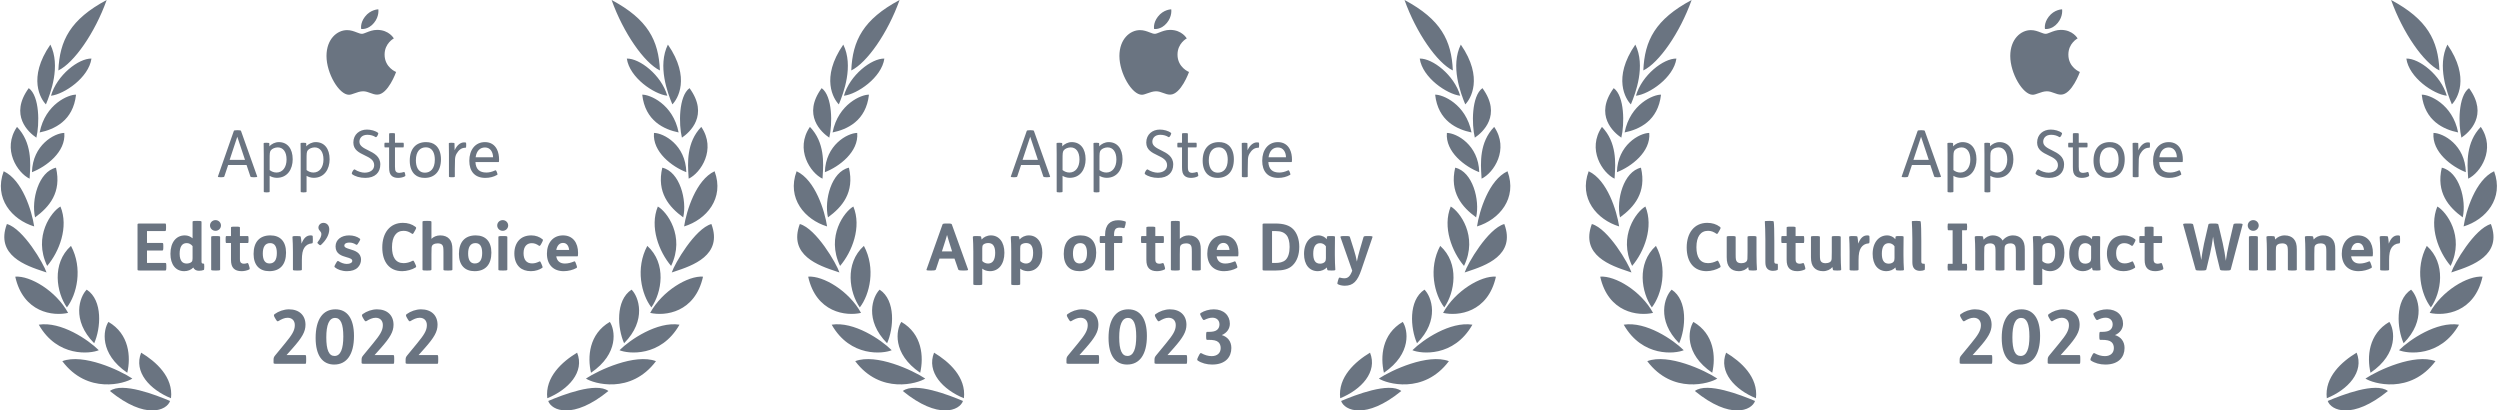
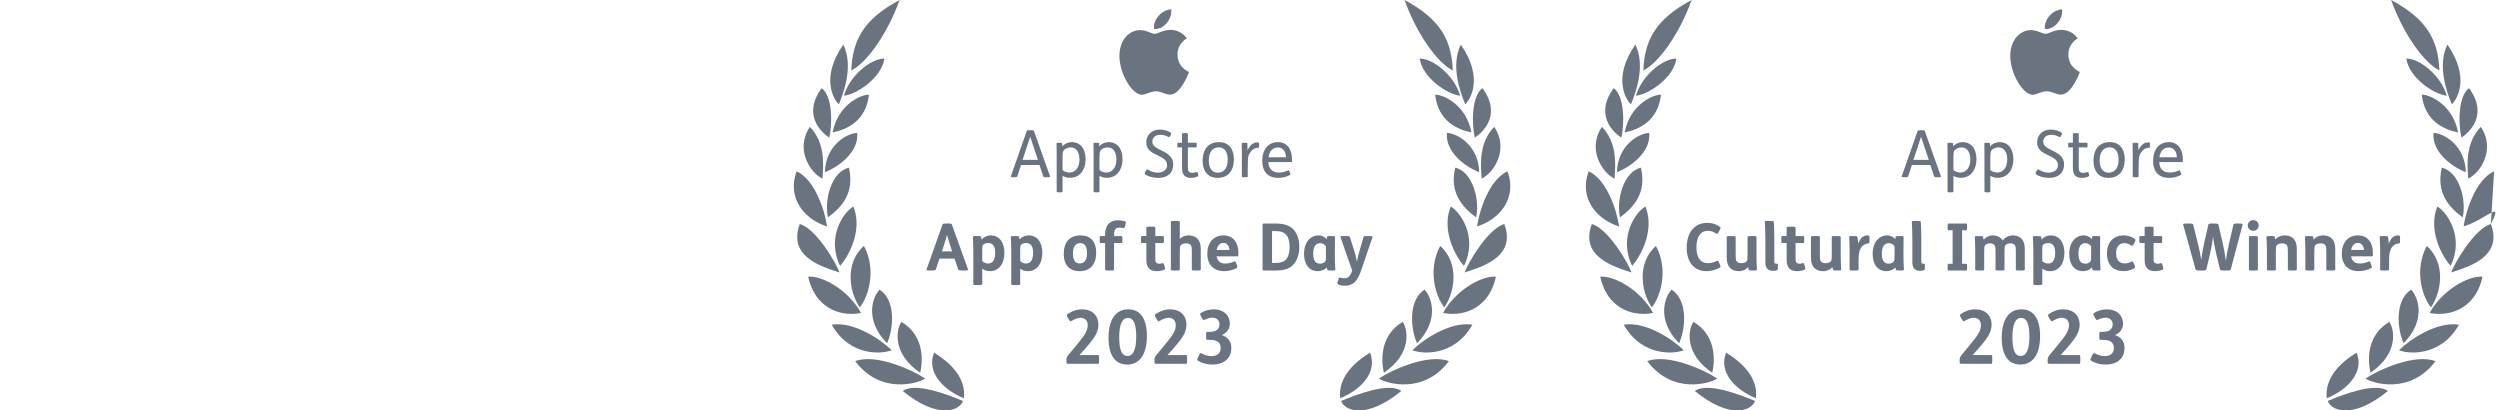
<svg xmlns="http://www.w3.org/2000/svg" width="536" height="88" viewBox="0 0 536 88" fill="none">
-   <path fill-rule="evenodd" clip-rule="evenodd" d="M22.872 0C15.1 4.149 12.782 8.657 12.513 15.104C15.877 13.472 20.354 7.055 22.872 0ZM12.961 44.278C11.081 45.313 7.041 50.626 10.115 57.014C12.702 53.969 14.772 48.676 12.961 44.278ZM14.344 65.909C16.474 63.143 17.807 57.541 15.22 52.716C11.011 56.507 12.125 62.765 14.344 65.909ZM12.006 35.95C8.265 36.795 6.673 42.895 7.518 46.606C10.553 44.387 13.25 41.273 12.006 35.95ZM13.787 28.497C11.678 28.527 7.001 31.084 6.852 36.915C9.897 35.751 14.145 32.567 13.787 28.497ZM16.304 20.298C14.772 20.238 9.707 22.248 8.504 28.398C11.618 27.751 15.678 25.94 16.304 20.298ZM10.931 20.527C13.777 20.199 19.031 16.646 19.608 12.557C16.862 12.497 12.205 16.089 10.931 20.527ZM14.603 67.084C12.006 62.337 6.464 59.074 3.27 59.312C4.991 67.054 11.419 67.82 14.603 67.084ZM20.195 73.591C21.598 70.437 22.105 64.407 18.593 62.099C17.081 63.591 15.26 68.616 20.195 73.591ZM21.18 75.084C18.931 72.845 13.091 68.865 8.314 69.611C12.324 76.675 19.409 75.85 21.18 75.084ZM27.289 79.919C28.075 76.506 27.727 71.611 23.25 69.014C22.145 70.656 21.22 75.79 27.289 79.919ZM28.374 81.163C25.667 79.362 17.837 75.73 13.359 77.432C18.782 84.656 26.812 82.208 28.374 81.163ZM36.662 85.382C37.19 80.845 33.438 77.521 30.264 75.611C28.603 79.75 32.135 83.541 36.662 85.382ZM23.558 83.83C31.2 90.068 35.767 87.999 36.463 85.969C33.448 84.695 26.185 81.85 23.558 83.83ZM9.332 58.202C5.617 56.971 -1.044 54.763 1.479 48.029C4.991 49.014 9.369 56.536 9.976 58.417C9.774 58.348 9.559 58.277 9.332 58.202ZM0.792 36.716C-1.367 42.537 2.573 47.104 7.329 48.547C6.832 45.223 4.792 38.587 0.792 36.716ZM6.376 37.819C6.365 37.989 6.354 38.151 6.344 38.308C3.757 37.084 0.374 32 3.648 27.204C6.858 30.535 6.562 35.009 6.376 37.819ZM7.797 29.512C8.484 26.676 8.523 20.617 6.165 18.895C1.936 24.696 6.145 28.407 7.797 29.512ZM9.847 22.378C10.872 19.92 13.051 14.119 10.802 9.562C5.847 16.726 8.762 21.303 9.847 22.378ZM131.129 0C138.9 4.149 141.218 8.657 141.487 15.104C138.123 13.472 133.646 7.055 131.129 0ZM141.039 44.278C142.919 45.313 146.959 50.626 143.885 57.014C141.298 53.969 139.228 48.676 141.039 44.278ZM139.656 65.909C137.526 63.143 136.193 57.541 138.78 52.716C142.989 56.507 141.875 62.765 139.656 65.909ZM141.994 35.95C145.735 36.795 147.327 42.895 146.482 46.606C143.447 44.387 140.75 41.273 141.994 35.95ZM140.213 28.497C142.322 28.527 146.999 31.084 147.148 36.915C144.103 35.751 139.855 32.567 140.213 28.497ZM137.696 20.298C139.228 20.238 144.293 22.248 145.496 28.398C142.382 27.751 138.322 25.94 137.696 20.298ZM143.069 20.527C140.223 20.199 134.969 16.646 134.392 12.557C137.138 12.497 141.795 16.089 143.069 20.527ZM139.397 67.084C141.994 62.337 147.536 59.074 150.73 59.312C149.009 67.054 142.581 67.82 139.397 67.084ZM133.805 73.591C132.402 70.437 131.895 64.407 135.407 62.099C136.92 63.591 138.74 68.616 133.805 73.591ZM132.82 75.084C135.069 72.845 140.909 68.865 145.686 69.611C141.676 76.675 134.591 75.85 132.82 75.084ZM126.711 79.919C125.925 76.506 126.273 71.611 130.75 69.014C131.855 70.656 132.78 75.79 126.711 79.919ZM125.626 81.163C128.333 79.362 136.163 75.73 140.641 77.432C135.218 84.656 127.188 82.208 125.626 81.163ZM117.338 85.382C116.81 80.845 120.562 77.521 123.736 75.611C125.397 79.75 121.865 83.541 117.338 85.382ZM130.442 83.83C122.8 90.068 118.233 87.999 117.537 85.969C120.552 84.695 127.815 81.85 130.442 83.83ZM144.668 58.202C148.383 56.971 155.044 54.763 152.521 48.029C149.009 49.014 144.631 56.536 144.024 58.417C144.226 58.349 144.441 58.277 144.667 58.202L144.668 58.202ZM153.208 36.716C155.367 42.537 151.427 47.104 146.671 48.547C147.168 45.223 149.208 38.587 153.208 36.716ZM147.624 37.819L147.624 37.82C147.635 37.989 147.646 38.152 147.656 38.308C150.243 37.084 153.626 32 150.352 27.204C147.142 30.535 147.438 35.009 147.624 37.819ZM146.203 29.512C145.516 26.676 145.477 20.617 147.835 18.895C152.064 24.696 147.855 28.407 146.203 29.512ZM144.153 22.378C143.128 19.92 140.949 14.119 143.198 9.562C148.153 16.726 145.238 21.303 144.153 22.378ZM35.366 47.92H30.116C29.57 47.92 29.486 47.948 29.486 48.13V57.79C29.486 57.972 29.57 58 30.116 58H35.422C35.604 58 35.66 57.916 35.66 57.23V57.118C35.66 56.404 35.618 56.376 35.422 56.376H31.516V53.716H34.778C34.96 53.716 35.016 53.632 35.016 52.946V52.834C35.016 52.12 34.974 52.092 34.778 52.092H31.516V49.544H35.366C35.548 49.544 35.604 49.46 35.604 48.774V48.662C35.604 47.948 35.562 47.92 35.366 47.92ZM42.296 47.36H42.226C41.316 47.36 41.288 47.416 41.288 47.57V51.098C40.826 50.692 40.28 50.468 39.622 50.468C37.788 50.468 36.542 51.938 36.542 54.416C36.542 56.712 37.662 58.14 39.496 58.14C40.266 58.14 40.966 57.86 41.442 57.356C41.624 57.776 42.044 58.056 42.66 58.056C43.038 58.056 43.416 57.986 43.668 57.888C43.766 57.846 43.794 57.734 43.794 57.244V57.09C43.794 56.586 43.78 56.516 43.612 56.516C43.332 56.516 43.206 56.432 43.206 56.124V47.57C43.206 47.416 43.122 47.36 42.296 47.36ZM41.288 52.764V55.382C41.288 55.746 41.246 55.97 41.092 56.138C40.882 56.362 40.434 56.502 40.042 56.502C39.65 56.502 39.244 56.39 38.992 56.096C38.712 55.774 38.516 55.242 38.516 54.416C38.516 52.932 39.006 52.12 40.028 52.12C40.518 52.12 40.938 52.344 41.288 52.764ZM46.2 47.192C45.528 47.192 45.024 47.724 45.024 48.34C45.024 48.956 45.528 49.488 46.2 49.488C46.872 49.488 47.376 48.956 47.376 48.34C47.376 47.724 46.872 47.192 46.2 47.192ZM46.284 50.608H46.214C45.304 50.608 45.276 50.664 45.276 50.818V57.79C45.276 57.944 45.304 58 46.214 58H46.284C47.11 58 47.194 57.944 47.194 57.79V50.818C47.194 50.664 47.11 50.608 46.284 50.608ZM50.531 48.592H50.461C49.551 48.592 49.523 48.648 49.523 48.802V50.608H48.557C48.431 50.608 48.375 50.636 48.375 51.308V51.406C48.375 52.078 48.431 52.106 48.557 52.106H49.523V55.676C49.523 56.586 49.705 57.174 50.097 57.566C50.461 57.93 51.007 58.14 51.791 58.14C52.337 58.14 52.953 58.014 53.401 57.79C53.569 57.706 53.583 57.622 53.429 57.104L53.387 56.964C53.233 56.446 53.163 56.362 53.023 56.404C52.771 56.488 52.519 56.544 52.295 56.544C52.029 56.544 51.819 56.474 51.679 56.348C51.511 56.194 51.441 55.97 51.441 55.564V52.106H53.107C53.233 52.106 53.289 52.078 53.289 51.406V51.308C53.289 50.636 53.233 50.608 53.107 50.608H51.441V48.802C51.441 48.648 51.357 48.592 50.531 48.592ZM61.328 54.164C61.328 51.742 60.054 50.468 57.968 50.468C55.63 50.468 54.37 51.91 54.37 54.444C54.37 56.866 55.645 58.14 57.73 58.14C60.069 58.14 61.328 56.698 61.328 54.164ZM56.344 54.36C56.344 52.96 56.821 52.12 57.926 52.12C58.907 52.12 59.355 52.89 59.355 54.248C59.355 55.648 58.879 56.488 57.773 56.488C56.792 56.488 56.344 55.718 56.344 54.36ZM63.629 50.608H63.545C62.747 50.608 62.691 50.664 62.705 50.86C62.761 51.616 62.803 52.834 62.803 53.926V57.79C62.803 57.944 62.831 58 63.741 58H63.811C64.637 58 64.721 57.944 64.721 57.79V55.774C64.721 54.458 64.889 53.66 65.239 53.128C65.603 52.582 66.093 52.246 66.877 52.176C67.031 52.162 67.073 52.134 67.073 51.42V51.224C67.073 50.594 67.045 50.566 66.947 50.524C66.849 50.482 66.723 50.468 66.583 50.468C65.687 50.468 65.099 51.084 64.651 52.232C64.623 51.672 64.525 50.916 64.483 50.79C64.441 50.636 64.315 50.608 63.629 50.608ZM68.186 52.246L68.438 52.47C68.592 52.61 68.704 52.61 68.844 52.484C69.922 51.49 70.594 50.314 70.594 49.166C70.594 48.34 70.076 47.78 69.348 47.78C68.704 47.78 68.27 48.284 68.27 48.788C68.27 49.143 68.432 49.329 68.592 49.512C68.747 49.689 68.9 49.864 68.9 50.188C68.9 50.524 68.774 51.056 68.13 51.882C68.004 52.036 68.032 52.106 68.186 52.246ZM72.56 55.984C72.406 55.872 72.28 55.998 72.042 56.418L71.902 56.67C71.678 57.076 71.664 57.202 71.776 57.3C72.35 57.79 73.302 58.14 74.38 58.14C75.402 58.14 76.172 57.874 76.69 57.37C77.138 56.936 77.404 56.32 77.404 55.676C77.404 54.145 76.08 53.745 75.042 53.432C74.371 53.23 73.82 53.064 73.82 52.652C73.82 52.484 73.89 52.358 74.016 52.246C74.198 52.092 74.52 52.008 74.926 52.008C75.472 52.008 75.906 52.176 76.354 52.456C76.508 52.554 76.606 52.484 76.858 52.05L76.984 51.854C77.264 51.378 77.292 51.266 77.152 51.168C76.564 50.72 75.766 50.468 74.842 50.468C73.204 50.468 71.944 51.364 71.944 52.834C71.944 54.465 73.278 54.851 74.318 55.152C74.983 55.345 75.528 55.502 75.528 55.928C75.528 56.306 75.094 56.586 74.352 56.586C73.764 56.586 73.106 56.348 72.56 55.984ZM88.834 49.684L89.016 49.362C89.282 48.886 89.296 48.802 89.058 48.62C88.316 48.06 87.42 47.78 86.37 47.78C83.612 47.78 81.96 49.908 81.96 53.058C81.96 56.208 83.514 58.14 86.23 58.14C87.224 58.14 88.386 57.79 89.058 57.37C89.296 57.23 89.268 57.132 89.058 56.67L88.904 56.334C88.694 55.886 88.638 55.816 88.428 55.928C87.826 56.25 87.154 56.418 86.538 56.418C84.844 56.418 84.046 55.158 84.046 53.002C84.046 50.706 84.97 49.488 86.524 49.488C87.21 49.488 87.7 49.684 88.344 50.118C88.512 50.23 88.582 50.132 88.834 49.684ZM91.591 47.36H91.521C90.611 47.36 90.583 47.416 90.583 47.57V57.79C90.583 57.944 90.611 58 91.521 58H91.591C92.417 58 92.501 57.944 92.501 57.79V54.514C92.501 53.982 92.501 53.464 92.529 53.142C92.557 52.806 92.627 52.582 92.921 52.4C93.173 52.246 93.537 52.176 93.859 52.176C94.265 52.176 94.615 52.288 94.797 52.498C95.021 52.75 95.077 53.044 95.077 54.01V57.79C95.077 57.944 95.105 58 96.015 58H96.085C96.911 58 96.995 57.944 96.995 57.79V53.478C96.995 52.414 96.799 51.742 96.337 51.224C95.917 50.748 95.245 50.468 94.391 50.468C93.607 50.468 92.949 50.762 92.501 51.21V47.57C92.501 47.416 92.417 47.36 91.591 47.36ZM105.352 54.164C105.352 51.742 104.078 50.468 101.992 50.468C99.654 50.468 98.394 51.91 98.394 54.444C98.394 56.866 99.668 58.14 101.754 58.14C104.092 58.14 105.352 56.698 105.352 54.164ZM100.368 54.36C100.368 52.96 100.844 52.12 101.95 52.12C102.93 52.12 103.378 52.89 103.378 54.248C103.378 55.648 102.902 56.488 101.796 56.488C100.816 56.488 100.368 55.718 100.368 54.36ZM107.778 47.192C107.106 47.192 106.602 47.724 106.602 48.34C106.602 48.956 107.106 49.488 107.778 49.488C108.45 49.488 108.954 48.956 108.954 48.34C108.954 47.724 108.45 47.192 107.778 47.192ZM107.862 50.608H107.792C106.882 50.608 106.854 50.664 106.854 50.818V57.79C106.854 57.944 106.882 58 107.792 58H107.862C108.688 58 108.772 57.944 108.772 57.79V50.818C108.772 50.664 108.688 50.608 107.862 50.608ZM116.057 52.26L116.197 51.994C116.435 51.532 116.463 51.42 116.309 51.294C115.679 50.776 114.825 50.468 113.929 50.468C112.781 50.468 111.913 50.832 111.297 51.462C110.639 52.148 110.275 53.156 110.275 54.36C110.275 55.62 110.667 56.642 111.381 57.3C111.969 57.846 112.823 58.14 113.831 58.14C114.797 58.14 115.665 57.832 116.239 57.44C116.365 57.356 116.379 57.272 116.169 56.782L116.085 56.586C115.847 56.04 115.805 55.984 115.637 56.068C115.105 56.32 114.657 56.474 114.083 56.474C112.865 56.474 112.249 55.676 112.249 54.262C112.249 52.764 113.047 52.134 113.999 52.134C114.601 52.134 115.049 52.33 115.553 52.68C115.679 52.764 115.791 52.764 116.057 52.26ZM119.263 54.962H123.799C123.911 54.962 123.939 54.78 123.939 54.234C123.939 52.05 122.833 50.468 120.705 50.468C118.563 50.468 117.261 52.092 117.261 54.388C117.261 56.768 118.661 58.14 120.859 58.14C121.839 58.14 122.875 57.86 123.575 57.468C123.743 57.37 123.757 57.286 123.589 56.81L123.463 56.46C123.309 56.04 123.239 55.984 123.085 56.054C122.455 56.32 121.797 56.502 121.111 56.502C120.047 56.502 119.417 55.956 119.263 54.962ZM122.021 53.59H119.263C119.445 52.652 119.949 52.078 120.719 52.078C121.503 52.078 121.937 52.722 122.021 53.59ZM58.889 68.048L59.081 68.384C59.385 68.912 59.513 68.944 59.673 68.848C60.329 68.448 60.985 68.128 61.657 68.128C62.601 68.128 63.209 68.72 63.209 69.712C63.209 70.864 62.601 71.808 61.129 73.6L58.985 76.208C58.665 76.592 58.649 76.816 58.649 77.232V77.76C58.649 77.968 58.729 78 59.337 78H65.449C65.593 78 65.641 77.92 65.641 77.216V76.912C65.641 76.208 65.593 76.128 65.449 76.128H61.433L62.729 74.672C64.777 72.368 65.497 71.104 65.497 69.632C65.497 67.6 64.153 66.32 61.945 66.32C60.873 66.32 59.721 66.736 58.905 67.328C58.681 67.488 58.665 67.648 58.889 68.048ZM69.959 72.336C69.959 69.696 70.534 68.16 71.847 68.16C73.031 68.16 73.606 69.424 73.606 72.144C73.606 74.784 73.031 76.32 71.719 76.32C70.534 76.32 69.959 75.056 69.959 72.336ZM75.894 72.032C75.894 68.224 74.406 66.32 71.91 66.32C69.222 66.32 67.671 68.48 67.671 72.448C67.671 76.256 69.159 78.16 71.654 78.16C74.343 78.16 75.894 76 75.894 72.032ZM77.764 68.048L77.956 68.384C78.26 68.912 78.388 68.944 78.548 68.848C79.204 68.448 79.86 68.128 80.532 68.128C81.476 68.128 82.084 68.72 82.084 69.712C82.084 70.864 81.476 71.808 80.004 73.6L77.86 76.208C77.54 76.592 77.524 76.816 77.524 77.232V77.76C77.524 77.968 77.604 78 78.212 78H84.324C84.468 78 84.516 77.92 84.516 77.216V76.912C84.516 76.208 84.468 76.128 84.324 76.128H80.308L81.604 74.672C83.652 72.368 84.372 71.104 84.372 69.632C84.372 67.6 83.028 66.32 80.82 66.32C79.748 66.32 78.596 66.736 77.78 67.328C77.556 67.488 77.54 67.648 77.764 68.048ZM87.201 68.048L87.394 68.384C87.698 68.912 87.826 68.944 87.986 68.848C88.641 68.448 89.297 68.128 89.969 68.128C90.913 68.128 91.522 68.72 91.522 69.712C91.522 70.864 90.913 71.808 89.442 73.6L87.297 76.208C86.978 76.592 86.962 76.816 86.962 77.232V77.76C86.962 77.968 87.041 78 87.65 78H93.761C93.906 78 93.954 77.92 93.954 77.216V76.912C93.954 76.208 93.906 76.128 93.761 76.128H89.746L91.041 74.672C93.09 72.368 93.809 71.104 93.809 69.632C93.809 67.6 92.466 66.32 90.257 66.32C89.186 66.32 88.034 66.736 87.218 67.328C86.993 67.488 86.978 67.648 87.201 68.048ZM50.778 27.92H51.044C51.464 27.92 51.632 27.962 51.673 28.074L55.145 37.846C55.188 37.958 54.935 38 54.544 38H54.334C53.969 38 53.731 37.958 53.69 37.846L52.864 35.382H48.916L48.09 37.846C48.047 37.958 47.837 38 47.474 38H47.291C46.9 38 46.675 37.958 46.718 37.846L50.133 28.074C50.175 27.962 50.316 27.92 50.778 27.92ZM50.876 29.32L49.237 34.276H52.528L50.876 29.32ZM57.098 30.608H57.154C57.658 30.608 57.742 30.65 57.742 30.776L57.755 31.389C58.193 30.852 59.01 30.468 59.772 30.468C61.62 30.468 62.754 31.854 62.754 34.15C62.754 36.25 61.648 38.126 59.338 38.126C58.792 38.126 58.162 37.93 57.812 37.692V41.066C57.812 41.206 57.686 41.248 57.21 41.248H57.126C56.678 41.248 56.552 41.206 56.552 41.066V33.058C56.552 32.465 56.541 31.862 56.533 31.406L56.533 31.406C56.528 31.13 56.524 30.908 56.524 30.776C56.524 30.664 56.566 30.608 57.098 30.608ZM57.812 34.29V36.46C58.162 36.754 58.708 36.992 59.268 36.992C60.584 36.992 61.438 35.886 61.438 34.192C61.438 32.498 60.654 31.602 59.562 31.602C59.002 31.602 58.358 31.854 58.078 32.218C57.826 32.54 57.812 32.904 57.812 34.29ZM65.014 30.608H65.07C65.574 30.608 65.658 30.65 65.658 30.776L65.671 31.389C66.109 30.852 66.926 30.468 67.688 30.468C69.536 30.468 70.67 31.854 70.67 34.15C70.67 36.25 69.564 38.126 67.254 38.126C66.708 38.126 66.078 37.93 65.728 37.692V41.066C65.728 41.206 65.602 41.248 65.126 41.248H65.042C64.594 41.248 64.468 41.206 64.468 41.066V33.058C64.468 32.465 64.457 31.862 64.449 31.406V31.406C64.444 31.13 64.44 30.908 64.44 30.776C64.44 30.664 64.482 30.608 65.014 30.608ZM65.728 34.29V36.46C66.078 36.754 66.624 36.992 67.184 36.992C68.5 36.992 69.354 35.886 69.354 34.192C69.354 32.498 68.57 31.602 67.478 31.602C66.918 31.602 66.274 31.854 65.994 32.218C65.742 32.54 65.728 32.904 65.728 34.29ZM80.98 28.984L80.91 29.11C80.756 29.39 80.602 29.446 80.518 29.39C80.07 29.096 79.482 28.9 78.768 28.9C77.578 28.9 77.06 29.642 77.06 30.384C77.06 31.296 77.951 31.737 78.939 32.225C80.165 32.832 81.54 33.511 81.54 35.256C81.54 36.964 80.434 38.14 78.32 38.14C77.158 38.14 76.108 37.818 75.492 37.342C75.394 37.258 75.408 37.062 75.576 36.768L75.674 36.6C75.814 36.376 75.982 36.278 76.066 36.334C76.696 36.768 77.564 37.02 78.166 37.02C79.314 37.02 80.224 36.46 80.224 35.424C80.224 34.284 79.223 33.803 78.169 33.296C76.997 32.732 75.758 32.137 75.758 30.566C75.758 28.802 77.088 27.78 78.67 27.78C79.482 27.78 80.504 28.032 81.064 28.494C81.148 28.564 81.092 28.774 80.98 28.984ZM84.025 28.536H84.109C84.669 28.536 84.683 28.606 84.683 28.704V30.608H86.447C86.545 30.608 86.573 30.678 86.573 31.042V31.154C86.573 31.532 86.545 31.602 86.447 31.602H84.683V35.732C84.683 36.264 84.725 36.614 84.907 36.81C85.061 36.978 85.299 37.062 85.621 37.062C85.943 37.062 86.293 36.964 86.573 36.88C86.713 36.838 86.755 36.894 86.825 37.16L86.867 37.342C86.937 37.636 86.937 37.72 86.825 37.79C86.475 38.014 85.873 38.14 85.355 38.14C84.725 38.14 84.263 37.972 83.955 37.678C83.549 37.3 83.423 36.768 83.423 35.83V31.602H82.541C82.443 31.602 82.415 31.532 82.415 31.154V31.042C82.415 30.678 82.443 30.608 82.541 30.608H83.423V28.704C83.423 28.592 83.465 28.536 84.025 28.536ZM91.336 30.468C92.19 30.468 92.904 30.692 93.436 31.168C94.136 31.784 94.542 32.82 94.542 34.136C94.542 36.782 93.156 38.14 91.056 38.14C90.202 38.14 89.488 37.916 88.956 37.44C88.256 36.824 87.85 35.788 87.85 34.472C87.85 31.826 89.236 30.468 91.336 30.468ZM91.28 31.588C90.16 31.588 89.166 32.372 89.166 34.374C89.166 35.634 89.586 37.02 91.112 37.02C92.232 37.02 93.226 36.236 93.226 34.234C93.226 32.974 92.806 31.588 91.28 31.588ZM96.801 30.608H96.871C97.375 30.608 97.445 30.65 97.445 30.776L97.473 32.218C98.005 31.042 98.775 30.524 99.517 30.524C99.643 30.524 99.741 30.538 99.811 30.552C99.937 30.58 99.951 30.622 99.951 30.944V31.154C99.951 31.56 99.937 31.672 99.797 31.672C98.803 31.672 98.299 32.288 97.893 32.946C97.697 33.268 97.585 33.66 97.557 34.15C97.529 34.542 97.515 35.41 97.515 36.222V37.832C97.515 37.93 97.501 38 96.941 38H96.857C96.297 38 96.255 37.944 96.255 37.832V33.058C96.255 32.465 96.244 31.862 96.236 31.406V31.406C96.231 31.13 96.227 30.908 96.227 30.776C96.227 30.664 96.269 30.608 96.801 30.608ZM106.863 34.752H101.935C101.977 35.522 102.201 36.124 102.635 36.488C103.013 36.824 103.559 36.992 104.287 36.992C104.875 36.992 105.463 36.852 106.135 36.544C106.261 36.488 106.345 36.46 106.485 36.81L106.555 36.978C106.709 37.342 106.695 37.426 106.583 37.496C105.869 37.916 104.987 38.14 104.049 38.14C101.781 38.14 100.619 36.726 100.619 34.472C100.619 32.12 101.907 30.468 103.979 30.468C105.225 30.468 106.079 31.084 106.541 32.008C106.863 32.652 107.003 33.422 107.003 34.248C107.003 34.668 106.975 34.752 106.863 34.752ZM101.977 33.716H105.715C105.701 32.666 105.169 31.616 103.993 31.616C102.971 31.616 102.173 32.274 101.977 33.716ZM78.239 3.592C79.443 2.01 81.114 2 81.114 2C81.114 2 81.363 3.493 80.169 4.925C78.895 6.458 77.443 6.209 77.443 6.209C77.443 6.209 77.164 4.995 78.239 3.592ZM77.592 7.254C77.833 7.254 78.157 7.124 78.551 6.966C79.164 6.721 79.947 6.408 80.856 6.408C83.433 6.408 84.438 8.239 84.438 8.239C84.438 8.239 82.457 9.254 82.457 11.711C82.457 14.477 84.925 15.433 84.925 15.433C84.925 15.433 83.204 20.288 80.876 20.288C80.344 20.288 79.874 20.113 79.398 19.936C78.911 19.755 78.419 19.572 77.851 19.572C77.218 19.572 76.585 19.8 76.019 20.004C75.562 20.169 75.149 20.318 74.816 20.318C72.686 20.318 70 15.711 70 12.01C70 8.368 72.279 6.458 74.408 6.458C75.213 6.452 75.913 6.723 76.502 6.95C76.924 7.113 77.288 7.254 77.592 7.254Z" fill="#6A7481" />
  <path fill-rule="evenodd" clip-rule="evenodd" d="M192.871 0C185.1 4.149 182.782 8.657 182.513 15.104C185.877 13.472 190.354 7.055 192.871 0ZM182.961 44.278C181.081 45.313 177.041 50.626 180.115 57.014C182.702 53.969 184.772 48.676 182.961 44.278ZM184.344 65.909C186.474 63.143 187.807 57.541 185.22 52.716C181.011 56.507 182.125 62.765 184.344 65.909ZM182.006 35.95C178.265 36.795 176.673 42.895 177.518 46.606C180.553 44.387 183.25 41.273 182.006 35.95ZM183.787 28.497C181.678 28.527 177.001 31.084 176.852 36.915C179.897 35.751 184.145 32.567 183.787 28.497ZM186.304 20.298C184.772 20.238 179.707 22.248 178.504 28.398C181.618 27.751 185.678 25.94 186.304 20.298ZM180.931 20.527C183.777 20.199 189.031 16.646 189.608 12.557C186.862 12.497 182.205 16.089 180.931 20.527ZM184.603 67.084C182.006 62.337 176.464 59.074 173.27 59.312C174.991 67.054 181.419 67.82 184.603 67.084ZM190.195 73.591C191.598 70.437 192.105 64.407 188.593 62.099C187.08 63.591 185.26 68.616 190.195 73.591ZM191.18 75.084C188.931 72.845 183.091 68.865 178.314 69.611C182.324 76.675 189.409 75.85 191.18 75.084ZM197.289 79.919C198.075 76.506 197.727 71.611 193.25 69.014C192.145 70.656 191.22 75.79 197.289 79.919ZM198.374 81.163C195.667 79.362 187.837 75.73 183.359 77.432C188.782 84.656 196.812 82.208 198.374 81.163ZM206.662 85.382C207.19 80.845 203.438 77.521 200.264 75.611C198.603 79.75 202.135 83.541 206.662 85.382ZM193.558 83.83C201.2 90.068 205.767 87.999 206.463 85.969C203.448 84.695 196.185 81.85 193.558 83.83ZM179.332 58.202C175.617 56.971 168.956 54.763 171.479 48.029C174.991 49.014 179.369 56.536 179.976 58.417C179.774 58.348 179.559 58.277 179.332 58.202ZM170.792 36.716C168.633 42.537 172.573 47.104 177.329 48.547C176.832 45.223 174.792 38.587 170.792 36.716ZM176.376 37.819C176.365 37.989 176.354 38.151 176.344 38.308C173.757 37.084 170.374 32 173.648 27.204C176.858 30.535 176.562 35.009 176.376 37.819ZM177.797 29.512C178.484 26.676 178.523 20.617 176.165 18.895C171.936 24.696 176.145 28.407 177.797 29.512ZM179.847 22.378C180.872 19.92 183.051 14.119 180.802 9.562C175.847 16.726 178.762 21.303 179.847 22.378ZM301.129 0C308.9 4.149 311.218 8.657 311.487 15.104C308.123 13.472 303.646 7.055 301.129 0ZM311.039 44.278C312.919 45.313 316.959 50.626 313.885 57.014C311.298 53.969 309.228 48.676 311.039 44.278ZM309.656 65.909C307.526 63.143 306.193 57.541 308.78 52.716C312.989 56.507 311.875 62.765 309.656 65.909ZM311.994 35.95C315.735 36.795 317.327 42.895 316.482 46.606C313.447 44.387 310.75 41.273 311.994 35.95ZM310.213 28.497C312.322 28.527 316.999 31.084 317.148 36.915C314.103 35.751 309.855 32.567 310.213 28.497ZM307.696 20.298C309.228 20.238 314.293 22.248 315.496 28.398C312.382 27.751 308.322 25.94 307.696 20.298ZM313.069 20.527C310.223 20.199 304.969 16.646 304.392 12.557C307.138 12.497 311.795 16.089 313.069 20.527ZM309.397 67.084C311.994 62.337 317.536 59.074 320.73 59.312C319.009 67.054 312.581 67.82 309.397 67.084ZM303.805 73.591C302.402 70.437 301.895 64.407 305.407 62.099C306.92 63.591 308.74 68.616 303.805 73.591ZM302.82 75.084C305.069 72.845 310.909 68.865 315.686 69.611C311.676 76.675 304.591 75.85 302.82 75.084ZM296.711 79.919C295.925 76.506 296.273 71.611 300.75 69.014C301.855 70.656 302.78 75.79 296.711 79.919ZM295.626 81.163C298.333 79.362 306.163 75.73 310.641 77.432C305.218 84.656 297.188 82.208 295.626 81.163ZM287.338 85.382C286.81 80.845 290.562 77.521 293.736 75.611C295.397 79.75 291.865 83.541 287.338 85.382ZM300.442 83.83C292.8 90.068 288.233 87.999 287.537 85.969C290.552 84.695 297.815 81.85 300.442 83.83ZM314.668 58.202C318.383 56.971 325.044 54.763 322.521 48.029C319.009 49.014 314.631 56.536 314.024 58.417C314.226 58.349 314.441 58.277 314.667 58.202L314.668 58.202ZM323.208 36.716C325.367 42.537 321.427 47.104 316.671 48.547C317.168 45.223 319.208 38.587 323.208 36.716ZM317.624 37.819L317.624 37.82C317.635 37.989 317.646 38.152 317.656 38.308C320.243 37.084 323.626 32 320.352 27.204C317.142 30.535 317.438 35.009 317.624 37.819ZM316.203 29.512C315.516 26.676 315.477 20.617 317.835 18.895C322.064 24.696 317.855 28.407 316.203 29.512ZM314.153 22.378C313.128 19.92 310.949 14.119 313.198 9.562C318.153 16.726 315.238 21.303 314.153 22.378ZM203.132 47.92H203.006C202.194 47.92 202.124 47.99 202.068 48.144L198.652 57.762C198.582 57.958 198.666 58 199.492 58H199.632C200.444 58 200.598 57.93 200.654 57.762L201.424 55.438H204.644L205.442 57.762C205.498 57.93 205.694 58 206.506 58H206.674C207.5 58 207.612 57.93 207.542 57.748L204.084 48.144C204.014 47.962 203.902 47.92 203.132 47.92ZM201.942 53.898L202.096 53.436C202.544 52.092 202.852 51.07 203.048 50.37C203.244 51.098 203.482 51.868 203.972 53.408L204.126 53.898H201.942ZM209.491 50.608H209.421C208.623 50.608 208.567 50.664 208.581 50.86C208.637 51.616 208.679 52.834 208.679 53.926V60.912C208.679 61.066 208.707 61.122 209.617 61.122H209.687C210.513 61.122 210.597 61.066 210.597 60.912V57.594C211.017 57.944 211.619 58.14 212.249 58.14C214.083 58.14 215.343 56.67 215.343 54.192C215.343 51.91 214.195 50.468 212.445 50.468C211.633 50.468 210.919 50.818 210.457 51.35L210.451 51.309C210.425 51.112 210.398 50.908 210.359 50.79C210.303 50.636 210.177 50.608 209.491 50.608ZM210.597 55.97V53.226C210.597 52.862 210.639 52.638 210.793 52.47C211.003 52.246 211.465 52.106 211.857 52.106C212.249 52.106 212.655 52.218 212.907 52.512C213.187 52.834 213.369 53.366 213.369 54.192C213.369 55.676 212.865 56.502 211.843 56.502C211.395 56.502 210.933 56.32 210.597 55.97ZM217.625 50.608H217.555C216.757 50.608 216.701 50.664 216.715 50.86C216.771 51.616 216.813 52.834 216.813 53.926V60.912C216.813 61.066 216.841 61.122 217.751 61.122H217.821C218.647 61.122 218.731 61.066 218.731 60.912V57.594C219.151 57.944 219.753 58.14 220.383 58.14C222.217 58.14 223.477 56.67 223.477 54.192C223.477 51.91 222.329 50.468 220.579 50.468C219.767 50.468 219.053 50.818 218.591 51.35L218.586 51.309C218.56 51.112 218.533 50.908 218.493 50.79C218.437 50.636 218.311 50.608 217.625 50.608ZM218.731 55.97V53.226C218.731 52.862 218.773 52.638 218.927 52.47C219.137 52.246 219.599 52.106 219.991 52.106C220.383 52.106 220.789 52.218 221.041 52.512C221.321 52.834 221.503 53.366 221.503 54.192C221.503 55.676 220.999 56.502 219.977 56.502C219.529 56.502 219.067 56.32 218.731 55.97ZM235.027 54.164C235.027 51.742 233.753 50.468 231.667 50.468C229.329 50.468 228.069 51.91 228.069 54.444C228.069 56.866 229.343 58.14 231.429 58.14C233.767 58.14 235.027 56.698 235.027 54.164ZM230.043 54.36C230.043 52.96 230.519 52.12 231.625 52.12C232.605 52.12 233.053 52.89 233.053 54.248C233.053 55.648 232.577 56.488 231.471 56.488C230.491 56.488 230.043 55.718 230.043 54.36ZM236.935 50.608H235.955C235.829 50.608 235.773 50.636 235.773 51.308V51.406C235.773 52.078 235.829 52.106 235.955 52.106H236.935V57.79C236.935 57.944 236.963 58 237.873 58H237.943C238.769 58 238.853 57.944 238.853 57.79V52.106H240.463C240.589 52.106 240.645 52.078 240.645 51.406V51.308C240.645 50.636 240.589 50.608 240.463 50.608H238.853V50.328C238.853 49.81 238.937 49.418 239.119 49.166C239.301 48.914 239.609 48.802 240.057 48.802C240.351 48.802 240.631 48.844 240.953 48.914C241.065 48.942 241.135 48.858 241.247 48.368L241.303 48.13C241.415 47.64 241.401 47.528 241.275 47.486C240.813 47.318 240.253 47.22 239.735 47.22C238.881 47.22 238.195 47.458 237.719 47.948C237.215 48.466 236.935 49.25 236.935 50.272V50.608ZM246.788 48.592H246.718C245.808 48.592 245.78 48.648 245.78 48.802V50.608H244.814C244.688 50.608 244.632 50.636 244.632 51.308V51.406C244.632 52.078 244.688 52.106 244.814 52.106H245.78V55.676C245.78 56.586 245.962 57.174 246.354 57.566C246.718 57.93 247.264 58.14 248.048 58.14C248.594 58.14 249.21 58.014 249.658 57.79C249.826 57.706 249.84 57.622 249.686 57.104L249.644 56.964C249.49 56.446 249.42 56.362 249.28 56.404C249.028 56.488 248.776 56.544 248.552 56.544C248.286 56.544 248.076 56.474 247.936 56.348C247.768 56.194 247.698 55.97 247.698 55.564V52.106H249.364C249.49 52.106 249.546 52.078 249.546 51.406V51.308C249.546 50.636 249.49 50.608 249.364 50.608H247.698V48.802C247.698 48.648 247.614 48.592 246.788 48.592ZM252.041 47.36H251.971C251.061 47.36 251.033 47.416 251.033 47.57V57.79C251.033 57.944 251.061 58 251.971 58H252.041C252.867 58 252.951 57.944 252.951 57.79V54.514C252.951 53.982 252.951 53.464 252.979 53.142C253.007 52.806 253.077 52.582 253.371 52.4C253.623 52.246 253.987 52.176 254.309 52.176C254.715 52.176 255.065 52.288 255.247 52.498C255.471 52.75 255.527 53.044 255.527 54.01V57.79C255.527 57.944 255.555 58 256.465 58H256.535C257.361 58 257.445 57.944 257.445 57.79V53.478C257.445 52.414 257.249 51.742 256.787 51.224C256.367 50.748 255.695 50.468 254.841 50.468C254.057 50.468 253.399 50.762 252.951 51.21V47.57C252.951 47.416 252.867 47.36 252.041 47.36ZM260.846 54.962H265.382C265.494 54.962 265.522 54.78 265.522 54.234C265.522 52.05 264.416 50.468 262.288 50.468C260.146 50.468 258.844 52.092 258.844 54.388C258.844 56.768 260.244 58.14 262.442 58.14C263.422 58.14 264.458 57.86 265.158 57.468C265.326 57.37 265.34 57.286 265.172 56.81L265.046 56.46C264.892 56.04 264.822 55.984 264.668 56.054C264.038 56.32 263.38 56.502 262.694 56.502C261.63 56.502 261 55.956 260.846 54.962ZM263.604 53.59H260.846C261.028 52.652 261.532 52.078 262.302 52.078C263.086 52.078 263.52 52.722 263.604 53.59ZM272.726 56.376V49.544H273.51C274.63 49.544 275.33 49.824 275.834 50.426C276.254 50.93 276.492 51.812 276.492 52.946C276.492 54.192 276.198 55.186 275.624 55.732C275.078 56.236 274.266 56.376 273.454 56.376H272.726ZM273.426 47.92H271.326C270.78 47.92 270.696 47.948 270.696 48.13V57.79C270.696 57.972 270.78 58 271.326 58H273.496C275.05 58 276.24 57.748 277.094 56.936C278.088 55.998 278.564 54.598 278.564 52.918C278.564 51.28 278.06 49.964 277.29 49.166C276.478 48.312 275.218 47.92 273.426 47.92ZM284.498 50.79L284.442 51.294C284.12 50.832 283.434 50.468 282.678 50.468C280.998 50.468 279.584 51.896 279.584 54.444C279.584 56.74 280.718 58.14 282.552 58.14C283.266 58.14 284.05 57.818 284.47 57.342C284.476 57.375 284.481 57.41 284.487 57.445L284.487 57.446L284.487 57.446L284.487 57.446C284.51 57.593 284.535 57.751 284.568 57.818C284.624 57.972 284.736 58 285.422 58H285.492C286.29 58 286.304 57.944 286.29 57.748C286.234 56.992 286.192 55.774 286.192 54.682V53.828C286.192 53.127 286.203 52.326 286.211 51.703L286.211 51.702L286.211 51.701C286.216 51.306 286.22 50.983 286.22 50.804C286.22 50.65 286.122 50.608 285.408 50.608H285.324C284.568 50.608 284.512 50.664 284.498 50.79ZM284.274 52.806V55.326C284.274 55.662 284.232 55.914 284.078 56.11C283.882 56.362 283.476 56.53 283.028 56.53C281.894 56.53 281.558 55.634 281.558 54.388C281.558 52.946 282.034 52.134 283.056 52.134C283.546 52.134 284.008 52.4 284.274 52.806ZM288.464 50.608H288.282C287.4 50.608 287.344 50.692 287.4 50.86L289.92 58.042C289.43 59.344 288.94 59.666 288.184 59.666C287.918 59.666 287.54 59.596 287.316 59.526C287.106 59.456 287.036 59.582 286.896 60.058L286.84 60.254C286.714 60.702 286.686 60.828 286.812 60.912C287.106 61.108 287.722 61.262 288.324 61.262C290.144 61.262 291.054 60.254 291.866 57.874L294.26 50.86C294.316 50.692 294.26 50.608 293.406 50.608H293.224C292.482 50.608 292.398 50.664 292.342 50.818L291.53 53.59C291.278 54.472 291.054 55.354 290.914 56.082C290.788 55.326 290.578 54.5 290.284 53.562L289.416 50.818C289.36 50.664 289.29 50.608 288.464 50.608ZM228.889 68.048L229.081 68.384C229.385 68.912 229.513 68.944 229.673 68.848C230.329 68.448 230.985 68.128 231.657 68.128C232.601 68.128 233.209 68.72 233.209 69.712C233.209 70.864 232.601 71.808 231.129 73.6L228.985 76.208C228.665 76.592 228.649 76.816 228.649 77.232V77.76C228.649 77.968 228.729 78 229.337 78H235.449C235.593 78 235.641 77.92 235.641 77.216V76.912C235.641 76.208 235.593 76.128 235.449 76.128H231.433L232.729 74.672C234.777 72.368 235.497 71.104 235.497 69.632C235.497 67.6 234.153 66.32 231.945 66.32C230.873 66.32 229.721 66.736 228.905 67.328C228.681 67.488 228.665 67.648 228.889 68.048ZM239.959 72.336C239.959 69.696 240.535 68.16 241.847 68.16C243.031 68.16 243.606 69.424 243.606 72.144C243.606 74.784 243.031 76.32 241.718 76.32C240.535 76.32 239.959 75.056 239.959 72.336ZM245.895 72.032C245.895 68.224 244.407 66.32 241.91 66.32C239.223 66.32 237.671 68.48 237.671 72.448C237.671 76.256 239.159 78.16 241.655 78.16C244.342 78.16 245.895 76 245.895 72.032ZM247.764 68.048L247.956 68.384C248.26 68.912 248.388 68.944 248.548 68.848C249.204 68.448 249.86 68.128 250.532 68.128C251.476 68.128 252.084 68.72 252.084 69.712C252.084 70.864 251.476 71.808 250.004 73.6L247.86 76.208C247.54 76.592 247.524 76.816 247.524 77.232V77.76C247.524 77.968 247.604 78 248.212 78H254.324C254.468 78 254.516 77.92 254.516 77.216V76.912C254.516 76.208 254.468 76.128 254.324 76.128H250.308L251.604 74.672C253.652 72.368 254.372 71.104 254.372 69.632C254.372 67.6 253.028 66.32 250.82 66.32C249.748 66.32 248.596 66.736 247.78 67.328C247.556 67.488 247.54 67.648 247.764 68.048ZM257.521 67.856L257.665 68.128C257.937 68.64 258.065 68.672 258.257 68.576C258.801 68.304 259.362 68.112 259.953 68.112C260.817 68.112 261.457 68.656 261.457 69.552C261.457 70.048 261.266 70.448 260.946 70.72C260.609 71.008 260.034 71.152 259.201 71.152H258.801C258.658 71.152 258.593 71.232 258.593 71.936V72.08C258.593 72.784 258.658 72.864 258.801 72.864H259.137C260.161 72.864 260.801 72.992 261.201 73.344C261.553 73.648 261.714 74.112 261.714 74.624C261.714 75.712 260.946 76.352 259.794 76.352C259.025 76.352 258.289 76.128 257.57 75.728C257.394 75.632 257.266 75.744 257.009 76.272L256.866 76.56C256.626 77.072 256.642 77.2 256.817 77.312C257.586 77.84 258.721 78.16 259.873 78.16C261.345 78.16 262.401 77.744 263.09 77.04C263.682 76.432 264.002 75.584 264.002 74.608C264.002 73.2 263.217 72.224 261.953 71.84C263.025 71.392 263.682 70.48 263.682 69.408C263.682 67.632 262.369 66.32 260.242 66.32C259.233 66.32 258.21 66.624 257.474 67.088C257.233 67.232 257.266 67.36 257.521 67.856ZM220.778 27.92H221.044C221.464 27.92 221.632 27.962 221.674 28.074L225.146 37.846C225.188 37.958 224.936 38 224.544 38H224.334C223.97 38 223.732 37.958 223.69 37.846L222.864 35.382H218.916L218.09 37.846C218.048 37.958 217.838 38 217.474 38H217.292C216.9 38 216.676 37.958 216.718 37.846L220.134 28.074C220.176 27.962 220.316 27.92 220.778 27.92ZM220.876 29.32L219.238 34.276H222.528L220.876 29.32ZM227.098 30.608H227.154C227.658 30.608 227.742 30.65 227.742 30.776L227.755 31.389C228.193 30.852 229.01 30.468 229.772 30.468C231.62 30.468 232.754 31.854 232.754 34.15C232.754 36.25 231.648 38.126 229.338 38.126C228.792 38.126 228.162 37.93 227.812 37.692V41.066C227.812 41.206 227.686 41.248 227.21 41.248H227.126C226.678 41.248 226.552 41.206 226.552 41.066V33.058C226.552 32.465 226.541 31.862 226.533 31.406L226.533 31.406C226.528 31.13 226.524 30.908 226.524 30.776C226.524 30.664 226.566 30.608 227.098 30.608ZM227.812 34.29V36.46C228.162 36.754 228.708 36.992 229.268 36.992C230.584 36.992 231.438 35.886 231.438 34.192C231.438 32.498 230.654 31.602 229.562 31.602C229.002 31.602 228.358 31.854 228.078 32.218C227.826 32.54 227.812 32.904 227.812 34.29ZM235.014 30.608H235.07C235.574 30.608 235.658 30.65 235.658 30.776L235.671 31.389C236.109 30.852 236.926 30.468 237.688 30.468C239.536 30.468 240.67 31.854 240.67 34.15C240.67 36.25 239.564 38.126 237.254 38.126C236.708 38.126 236.078 37.93 235.728 37.692V41.066C235.728 41.206 235.602 41.248 235.126 41.248H235.042C234.594 41.248 234.468 41.206 234.468 41.066V33.058C234.468 32.465 234.457 31.862 234.449 31.406V31.406C234.444 31.13 234.44 30.908 234.44 30.776C234.44 30.664 234.482 30.608 235.014 30.608ZM235.728 34.29V36.46C236.078 36.754 236.624 36.992 237.184 36.992C238.5 36.992 239.354 35.886 239.354 34.192C239.354 32.498 238.57 31.602 237.478 31.602C236.918 31.602 236.274 31.854 235.994 32.218C235.742 32.54 235.728 32.904 235.728 34.29ZM250.98 28.984L250.91 29.11C250.756 29.39 250.602 29.446 250.518 29.39C250.07 29.096 249.482 28.9 248.768 28.9C247.578 28.9 247.06 29.642 247.06 30.384C247.06 31.296 247.951 31.737 248.939 32.225C250.165 32.832 251.54 33.511 251.54 35.256C251.54 36.964 250.434 38.14 248.32 38.14C247.158 38.14 246.108 37.818 245.492 37.342C245.394 37.258 245.408 37.062 245.576 36.768L245.674 36.6C245.814 36.376 245.982 36.278 246.066 36.334C246.696 36.768 247.564 37.02 248.166 37.02C249.314 37.02 250.224 36.46 250.224 35.424C250.224 34.284 249.223 33.803 248.169 33.296C246.997 32.732 245.758 32.137 245.758 30.566C245.758 28.802 247.088 27.78 248.67 27.78C249.482 27.78 250.504 28.032 251.064 28.494C251.148 28.564 251.092 28.774 250.98 28.984ZM254.025 28.536H254.109C254.669 28.536 254.683 28.606 254.683 28.704V30.608H256.447C256.545 30.608 256.573 30.678 256.573 31.042V31.154C256.573 31.532 256.545 31.602 256.447 31.602H254.683V35.732C254.683 36.264 254.725 36.614 254.907 36.81C255.061 36.978 255.299 37.062 255.621 37.062C255.943 37.062 256.293 36.964 256.573 36.88C256.713 36.838 256.755 36.894 256.825 37.16L256.867 37.342C256.937 37.636 256.937 37.72 256.825 37.79C256.475 38.014 255.873 38.14 255.355 38.14C254.725 38.14 254.263 37.972 253.955 37.678C253.549 37.3 253.423 36.768 253.423 35.83V31.602H252.541C252.443 31.602 252.415 31.532 252.415 31.154V31.042C252.415 30.678 252.443 30.608 252.541 30.608H253.423V28.704C253.423 28.592 253.465 28.536 254.025 28.536ZM261.336 30.468C262.19 30.468 262.904 30.692 263.436 31.168C264.136 31.784 264.542 32.82 264.542 34.136C264.542 36.782 263.156 38.14 261.056 38.14C260.202 38.14 259.488 37.916 258.956 37.44C258.256 36.824 257.85 35.788 257.85 34.472C257.85 31.826 259.236 30.468 261.336 30.468ZM261.28 31.588C260.16 31.588 259.166 32.372 259.166 34.374C259.166 35.634 259.586 37.02 261.112 37.02C262.232 37.02 263.226 36.236 263.226 34.234C263.226 32.974 262.806 31.588 261.28 31.588ZM266.801 30.608H266.871C267.375 30.608 267.445 30.65 267.445 30.776L267.473 32.218C268.005 31.042 268.775 30.524 269.517 30.524C269.643 30.524 269.741 30.538 269.811 30.552C269.937 30.58 269.951 30.622 269.951 30.944V31.154C269.951 31.56 269.937 31.672 269.797 31.672C268.803 31.672 268.299 32.288 267.893 32.946C267.697 33.268 267.585 33.66 267.557 34.15C267.529 34.542 267.515 35.41 267.515 36.222V37.832C267.515 37.93 267.501 38 266.941 38H266.857C266.297 38 266.255 37.944 266.255 37.832V33.058C266.255 32.465 266.244 31.862 266.236 31.406V31.406C266.231 31.13 266.227 30.908 266.227 30.776C266.227 30.664 266.269 30.608 266.801 30.608ZM276.863 34.752H271.935C271.977 35.522 272.201 36.124 272.635 36.488C273.013 36.824 273.559 36.992 274.287 36.992C274.875 36.992 275.463 36.852 276.135 36.544C276.261 36.488 276.345 36.46 276.485 36.81L276.555 36.978C276.709 37.342 276.695 37.426 276.583 37.496C275.869 37.916 274.987 38.14 274.049 38.14C271.781 38.14 270.619 36.726 270.619 34.472C270.619 32.12 271.907 30.468 273.979 30.468C275.225 30.468 276.079 31.084 276.541 32.008C276.863 32.652 277.003 33.422 277.003 34.248C277.003 34.668 276.975 34.752 276.863 34.752ZM271.977 33.716H275.715C275.701 32.666 275.169 31.616 273.993 31.616C272.971 31.616 272.173 32.274 271.977 33.716ZM248.239 3.592C249.443 2.01 251.114 2 251.114 2C251.114 2 251.363 3.493 250.169 4.925C248.895 6.458 247.443 6.209 247.443 6.209C247.443 6.209 247.164 4.995 248.239 3.592ZM247.592 7.254C247.833 7.254 248.157 7.124 248.551 6.966C249.164 6.721 249.947 6.408 250.856 6.408C253.433 6.408 254.438 8.239 254.438 8.239C254.438 8.239 252.458 9.254 252.458 11.711C252.458 14.477 254.925 15.433 254.925 15.433C254.925 15.433 253.204 20.288 250.875 20.288C250.344 20.288 249.874 20.113 249.398 19.936C248.911 19.755 248.419 19.572 247.851 19.572C247.218 19.572 246.585 19.8 246.019 20.004C245.562 20.169 245.149 20.318 244.816 20.318C242.687 20.318 240 15.711 240 12.01C240 8.368 242.279 6.458 244.408 6.458C245.213 6.452 245.913 6.723 246.502 6.95C246.924 7.113 247.288 7.254 247.592 7.254Z" fill="#6A7481" />
-   <path fill-rule="evenodd" clip-rule="evenodd" d="M362.686 0C354.915 4.149 352.596 8.657 352.328 15.104C355.691 13.472 360.168 7.055 362.686 0ZM352.776 44.278C350.895 45.313 346.855 50.626 349.93 57.014C352.517 53.969 354.586 48.676 352.776 44.278ZM354.159 65.909C356.288 63.143 357.621 57.541 355.034 52.716C350.825 56.507 351.94 62.765 354.159 65.909ZM351.82 35.95C348.079 36.795 346.487 42.895 347.333 46.606C350.368 44.387 353.064 41.273 351.82 35.95ZM353.601 28.497C351.492 28.527 346.815 31.084 346.666 36.915C349.711 35.751 353.96 32.567 353.601 28.497ZM356.119 20.298C354.586 20.238 349.522 22.248 348.318 28.398C351.432 27.751 355.492 25.94 356.119 20.298ZM350.746 20.527C353.591 20.199 358.845 16.646 359.422 12.557C356.676 12.497 352.019 16.089 350.746 20.527ZM354.417 67.084C351.82 62.337 346.278 59.074 343.084 59.312C344.805 67.054 351.233 67.82 354.417 67.084ZM360.009 73.591C361.412 70.437 361.92 64.407 358.407 62.099C356.895 63.591 355.074 68.616 360.009 73.591ZM360.994 75.084C358.746 72.845 352.905 68.865 348.129 69.611C352.139 76.675 359.223 75.85 360.994 75.084ZM367.104 79.919C367.89 76.506 367.541 71.611 363.064 69.014C361.959 70.656 361.034 75.79 367.104 79.919ZM368.188 81.163C365.482 79.362 357.651 75.73 353.174 77.432C358.596 84.656 366.626 82.208 368.188 81.163ZM376.477 85.382C377.004 80.845 373.253 77.521 370.079 75.611C368.417 79.75 371.949 83.541 376.477 85.382ZM363.372 83.83C371.014 90.068 375.581 87.999 376.278 85.969C373.263 84.695 365.999 81.85 363.372 83.83ZM349.147 58.202C345.432 56.971 338.77 54.763 341.293 48.029C344.805 49.014 349.184 56.536 349.79 58.417C349.589 58.348 349.373 58.277 349.147 58.202ZM340.607 36.716C338.447 42.537 342.388 47.104 347.144 48.547C346.646 45.223 344.606 38.587 340.607 36.716ZM346.19 37.819C346.179 37.989 346.168 38.151 346.159 38.308C343.572 37.084 340.189 32 343.462 27.204C346.672 30.535 346.376 35.009 346.19 37.819ZM347.611 29.512C348.298 26.676 348.338 20.617 345.98 18.895C341.751 24.696 345.96 28.407 347.611 29.512ZM349.661 22.378C350.686 19.92 352.865 14.119 350.616 9.562C345.661 16.726 348.577 21.303 349.661 22.378ZM439.239 3.592C440.443 2.01 442.114 2 442.114 2C442.114 2 442.363 3.493 441.169 4.925C439.895 6.458 438.443 6.209 438.443 6.209C438.443 6.209 438.164 4.995 439.239 3.592ZM438.592 7.254C438.833 7.254 439.157 7.124 439.551 6.966C440.164 6.721 440.947 6.408 441.856 6.408C444.433 6.408 445.438 8.239 445.438 8.239C445.438 8.239 443.458 9.254 443.458 11.711C443.458 14.477 445.925 15.433 445.925 15.433C445.925 15.433 444.204 20.288 441.875 20.288C441.344 20.288 440.874 20.113 440.398 19.936C439.911 19.755 439.419 19.572 438.851 19.572C438.218 19.572 437.585 19.8 437.019 20.004C436.562 20.169 436.149 20.318 435.816 20.318C433.687 20.318 431 15.711 431 12.01C431 8.368 433.279 6.458 435.408 6.458C436.213 6.452 436.913 6.723 437.502 6.95C437.924 7.113 438.288 7.254 438.592 7.254ZM411.778 27.92H412.044C412.464 27.92 412.632 27.962 412.674 28.074L416.146 37.846C416.188 37.958 415.936 38 415.544 38H415.334C414.97 38 414.732 37.958 414.69 37.846L413.864 35.382H409.916L409.09 37.846C409.048 37.958 408.838 38 408.474 38H408.292C407.9 38 407.676 37.958 407.718 37.846L411.134 28.074C411.176 27.962 411.316 27.92 411.778 27.92ZM411.876 29.32L410.238 34.276H413.528L411.876 29.32ZM418.098 30.608H418.154C418.658 30.608 418.742 30.65 418.742 30.776L418.755 31.389C419.193 30.852 420.01 30.468 420.772 30.468C422.62 30.468 423.754 31.854 423.754 34.15C423.754 36.25 422.648 38.126 420.338 38.126C419.792 38.126 419.162 37.93 418.812 37.692V41.066C418.812 41.206 418.686 41.248 418.21 41.248H418.126C417.678 41.248 417.552 41.206 417.552 41.066V33.058C417.552 32.465 417.541 31.862 417.533 31.406V31.406V31.405C417.528 31.13 417.524 30.908 417.524 30.776C417.524 30.664 417.566 30.608 418.098 30.608ZM418.812 34.29V36.46C419.162 36.754 419.708 36.992 420.268 36.992C421.584 36.992 422.438 35.886 422.438 34.192C422.438 32.498 421.654 31.602 420.562 31.602C420.002 31.602 419.358 31.854 419.078 32.218C418.826 32.54 418.812 32.904 418.812 34.29ZM426.014 30.608H426.07C426.574 30.608 426.658 30.65 426.658 30.776L426.671 31.389C427.109 30.852 427.926 30.468 428.688 30.468C430.536 30.468 431.67 31.854 431.67 34.15C431.67 36.25 430.564 38.126 428.254 38.126C427.708 38.126 427.078 37.93 426.728 37.692V41.066C426.728 41.206 426.602 41.248 426.126 41.248H426.042C425.594 41.248 425.468 41.206 425.468 41.066V33.058C425.468 32.465 425.457 31.862 425.449 31.406V31.406V31.405C425.444 31.13 425.44 30.908 425.44 30.776C425.44 30.664 425.482 30.608 426.014 30.608ZM426.728 34.29V36.46C427.078 36.754 427.624 36.992 428.184 36.992C429.5 36.992 430.354 35.886 430.354 34.192C430.354 32.498 429.57 31.602 428.478 31.602C427.918 31.602 427.274 31.854 426.994 32.218C426.742 32.54 426.728 32.904 426.728 34.29ZM441.98 28.984L441.91 29.11C441.756 29.39 441.602 29.446 441.518 29.39C441.07 29.096 440.482 28.9 439.768 28.9C438.578 28.9 438.06 29.642 438.06 30.384C438.06 31.296 438.951 31.737 439.939 32.225C441.165 32.832 442.54 33.511 442.54 35.256C442.54 36.964 441.434 38.14 439.32 38.14C438.158 38.14 437.108 37.818 436.492 37.342C436.394 37.258 436.408 37.062 436.576 36.768L436.674 36.6C436.814 36.376 436.982 36.278 437.066 36.334C437.696 36.768 438.564 37.02 439.166 37.02C440.314 37.02 441.224 36.46 441.224 35.424C441.224 34.284 440.223 33.803 439.169 33.296C437.997 32.732 436.758 32.137 436.758 30.566C436.758 28.802 438.088 27.78 439.67 27.78C440.482 27.78 441.504 28.032 442.064 28.494C442.148 28.564 442.092 28.774 441.98 28.984ZM445.025 28.536H445.109C445.669 28.536 445.683 28.606 445.683 28.704V30.608H447.447C447.545 30.608 447.573 30.678 447.573 31.042V31.154C447.573 31.532 447.545 31.602 447.447 31.602H445.683V35.732C445.683 36.264 445.725 36.614 445.907 36.81C446.061 36.978 446.299 37.062 446.621 37.062C446.943 37.062 447.293 36.964 447.573 36.88C447.713 36.838 447.755 36.894 447.825 37.16L447.867 37.342C447.937 37.636 447.937 37.72 447.825 37.79C447.475 38.014 446.873 38.14 446.355 38.14C445.725 38.14 445.263 37.972 444.955 37.678C444.549 37.3 444.423 36.768 444.423 35.83V31.602H443.541C443.443 31.602 443.415 31.532 443.415 31.154V31.042C443.415 30.678 443.443 30.608 443.541 30.608H444.423V28.704C444.423 28.592 444.465 28.536 445.025 28.536ZM452.336 30.468C453.19 30.468 453.904 30.692 454.436 31.168C455.136 31.784 455.542 32.82 455.542 34.136C455.542 36.782 454.156 38.14 452.056 38.14C451.202 38.14 450.488 37.916 449.956 37.44C449.256 36.824 448.85 35.788 448.85 34.472C448.85 31.826 450.236 30.468 452.336 30.468ZM452.28 31.588C451.16 31.588 450.166 32.372 450.166 34.374C450.166 35.634 450.586 37.02 452.112 37.02C453.232 37.02 454.226 36.236 454.226 34.234C454.226 32.974 453.806 31.588 452.28 31.588ZM457.801 30.608H457.871C458.375 30.608 458.445 30.65 458.445 30.776L458.473 32.218C459.005 31.042 459.775 30.524 460.517 30.524C460.643 30.524 460.741 30.538 460.811 30.552C460.937 30.58 460.951 30.622 460.951 30.944V31.154C460.951 31.56 460.937 31.672 460.797 31.672C459.803 31.672 459.299 32.288 458.893 32.946C458.697 33.268 458.585 33.66 458.557 34.15C458.529 34.542 458.515 35.41 458.515 36.222V37.832C458.515 37.93 458.501 38 457.941 38H457.857C457.297 38 457.255 37.944 457.255 37.832V33.058C457.255 32.465 457.244 31.862 457.236 31.406V31.406C457.231 31.13 457.227 30.908 457.227 30.776C457.227 30.664 457.269 30.608 457.801 30.608ZM467.863 34.752H462.935C462.977 35.522 463.201 36.124 463.635 36.488C464.013 36.824 464.559 36.992 465.287 36.992C465.875 36.992 466.463 36.852 467.135 36.544C467.261 36.488 467.345 36.46 467.485 36.81L467.555 36.978C467.709 37.342 467.695 37.426 467.583 37.496C466.869 37.916 465.987 38.14 465.049 38.14C462.781 38.14 461.619 36.726 461.619 34.472C461.619 32.12 462.907 30.468 464.979 30.468C466.225 30.468 467.079 31.084 467.541 32.008C467.863 32.652 468.003 33.422 468.003 34.248C468.003 34.668 467.975 34.752 467.863 34.752ZM462.977 33.716H466.715C466.701 32.666 466.169 31.616 464.993 31.616C463.971 31.616 463.173 32.274 462.977 33.716ZM368.683 49.362L368.501 49.684C368.249 50.132 368.179 50.23 368.011 50.118C367.367 49.684 366.877 49.488 366.191 49.488C364.637 49.488 363.713 50.706 363.713 53.002C363.713 55.158 364.511 56.418 366.205 56.418C366.821 56.418 367.493 56.25 368.095 55.928C368.305 55.816 368.361 55.886 368.571 56.334L368.725 56.67C368.935 57.132 368.963 57.23 368.725 57.37C368.053 57.79 366.891 58.14 365.897 58.14C363.181 58.14 361.627 56.208 361.627 53.058C361.627 49.908 363.279 47.78 366.037 47.78C367.087 47.78 367.983 48.06 368.725 48.62C368.963 48.802 368.949 48.886 368.683 49.362ZM371.146 50.608H371.216C372.042 50.608 372.126 50.664 372.126 50.818V54.598C372.126 55.564 372.182 55.858 372.406 56.11C372.588 56.32 372.924 56.432 373.33 56.432C373.652 56.432 374.002 56.362 374.254 56.208C374.548 56.026 374.618 55.802 374.646 55.466C374.674 55.144 374.674 54.626 374.674 54.094V50.818C374.674 50.664 374.702 50.608 375.612 50.608H375.682C376.508 50.608 376.592 50.664 376.592 50.818V54.682C376.592 55.774 376.634 56.992 376.69 57.748C376.704 57.944 376.648 58 375.85 58H375.78C375.094 58 374.968 57.972 374.912 57.818C374.873 57.7 374.846 57.496 374.82 57.299L374.814 57.258C374.366 57.79 373.652 58.14 372.798 58.14C371.944 58.14 371.286 57.86 370.866 57.384C370.404 56.866 370.208 56.194 370.208 55.13V50.818C370.208 50.664 370.236 50.608 371.146 50.608ZM379.293 47.36H379.363C380.161 47.36 380.259 47.402 380.287 47.542C380.371 47.948 380.413 49.726 380.413 51.616V56.068C380.413 56.39 380.525 56.544 380.875 56.544H381.043C381.169 56.544 381.183 56.642 381.183 57.16V57.286C381.183 57.79 381.169 57.846 381.057 57.902C380.847 58 380.483 58.07 380.119 58.07C379.615 58.07 379.209 57.916 378.943 57.65C378.607 57.314 378.495 56.838 378.495 56.18V51.322C378.495 49.992 378.425 48.046 378.383 47.542C378.369 47.388 378.383 47.36 379.293 47.36ZM383.995 48.592H384.065C384.891 48.592 384.975 48.648 384.975 48.802V50.608H386.641C386.767 50.608 386.823 50.636 386.823 51.308V51.406C386.823 52.078 386.767 52.106 386.641 52.106H384.975V55.564C384.975 55.97 385.045 56.194 385.213 56.348C385.353 56.474 385.563 56.544 385.829 56.544C386.053 56.544 386.305 56.488 386.557 56.404C386.697 56.362 386.767 56.446 386.921 56.964L386.963 57.104C387.117 57.622 387.103 57.706 386.935 57.79C386.487 58.014 385.871 58.14 385.325 58.14C384.541 58.14 383.995 57.93 383.631 57.566C383.239 57.174 383.057 56.586 383.057 55.676V52.106H382.091C381.965 52.106 381.909 52.078 381.909 51.406V51.308C381.909 50.636 381.965 50.608 382.091 50.608H383.057V48.802C383.057 48.648 383.085 48.592 383.995 48.592ZM389.207 50.608H389.277C390.103 50.608 390.187 50.664 390.187 50.818V54.598C390.187 55.564 390.243 55.858 390.467 56.11C390.649 56.32 390.985 56.432 391.391 56.432C391.713 56.432 392.063 56.362 392.315 56.208C392.609 56.026 392.679 55.802 392.707 55.466C392.735 55.144 392.735 54.626 392.735 54.094V50.818C392.735 50.664 392.763 50.608 393.673 50.608H393.743C394.569 50.608 394.653 50.664 394.653 50.818V54.682C394.653 55.774 394.695 56.992 394.751 57.748C394.765 57.944 394.709 58 393.911 58H393.841C393.155 58 393.029 57.972 392.973 57.818C392.933 57.7 392.906 57.496 392.88 57.299L392.875 57.258C392.427 57.79 391.713 58.14 390.859 58.14C390.005 58.14 389.347 57.86 388.927 57.384C388.465 56.866 388.269 56.194 388.269 55.13V50.818C388.269 50.664 388.297 50.608 389.207 50.608ZM397.298 50.608H397.382C398.068 50.608 398.194 50.636 398.236 50.79C398.278 50.916 398.376 51.672 398.404 52.232C398.852 51.084 399.44 50.468 400.336 50.468C400.476 50.468 400.602 50.482 400.7 50.524C400.798 50.566 400.826 50.594 400.826 51.224V51.42C400.826 52.134 400.784 52.162 400.63 52.176C399.846 52.246 399.356 52.582 398.992 53.128C398.642 53.66 398.474 54.458 398.474 55.774V57.79C398.474 57.944 398.39 58 397.564 58H397.494C396.584 58 396.556 57.944 396.556 57.79V53.926C396.556 52.834 396.514 51.616 396.458 50.86C396.444 50.664 396.5 50.608 397.298 50.608ZM406.353 51.294L406.409 50.79C406.423 50.664 406.479 50.608 407.235 50.608H407.319C408.033 50.608 408.131 50.65 408.131 50.804C408.131 50.983 408.126 51.306 408.121 51.701L408.121 51.702L408.121 51.703L408.121 51.705C408.113 52.327 408.103 53.127 408.103 53.828V54.682C408.103 55.774 408.145 56.992 408.201 57.748C408.215 57.944 408.201 58 407.403 58H407.333C406.647 58 406.535 57.972 406.479 57.818C406.445 57.751 406.42 57.593 406.397 57.446L406.397 57.446C406.392 57.41 406.386 57.375 406.381 57.342C405.961 57.818 405.177 58.14 404.463 58.14C402.629 58.14 401.495 56.74 401.495 54.444C401.495 51.896 402.909 50.468 404.589 50.468C405.345 50.468 406.031 50.832 406.353 51.294ZM406.185 55.326V52.806C405.919 52.4 405.457 52.134 404.967 52.134C403.945 52.134 403.469 52.946 403.469 54.388C403.469 55.634 403.805 56.53 404.939 56.53C405.387 56.53 405.793 56.362 405.989 56.11C406.143 55.914 406.185 55.662 406.185 55.326ZM410.807 47.36H410.877C411.675 47.36 411.773 47.402 411.801 47.542C411.885 47.948 411.927 49.726 411.927 51.616V56.068C411.927 56.39 412.039 56.544 412.389 56.544H412.557C412.683 56.544 412.697 56.642 412.697 57.16V57.286C412.697 57.79 412.683 57.846 412.571 57.902C412.361 58 411.997 58.07 411.633 58.07C411.129 58.07 410.723 57.916 410.457 57.65C410.121 57.314 410.009 56.838 410.009 56.18V51.322C410.009 49.992 409.939 48.046 409.897 47.542C409.883 47.388 409.897 47.36 410.807 47.36ZM417.733 47.92H421.583C421.709 47.92 421.751 47.99 421.751 48.606V48.676C421.751 49.292 421.709 49.362 421.583 49.362H420.673V56.558H421.583C421.709 56.558 421.751 56.628 421.751 57.244V57.314C421.751 57.93 421.709 58 421.583 58H417.733C417.607 58 417.565 57.93 417.565 57.314V57.244C417.565 56.628 417.607 56.558 417.733 56.558H418.643V49.362H417.733C417.607 49.362 417.565 49.292 417.565 48.676V48.606C417.565 47.99 417.607 47.92 417.733 47.92ZM424.231 50.608H424.301C424.987 50.608 425.113 50.636 425.169 50.79C425.211 50.916 425.253 51.182 425.281 51.392C425.743 50.86 426.457 50.468 427.255 50.468C428.123 50.468 428.963 50.846 429.355 51.574C429.915 50.86 430.713 50.468 431.581 50.468C432.393 50.468 433.037 50.748 433.457 51.224C433.919 51.742 434.115 52.414 434.115 53.478V57.79C434.115 57.944 434.031 58 433.205 58H433.135C432.225 58 432.197 57.944 432.197 57.79V54.01C432.197 53.044 432.141 52.75 431.917 52.498C431.735 52.288 431.413 52.176 431.035 52.176C430.783 52.176 430.433 52.232 430.181 52.386C429.887 52.568 429.817 52.792 429.789 53.128C429.761 53.45 429.761 53.968 429.761 54.5V57.79C429.761 57.944 429.677 58 428.851 58H428.781C427.871 58 427.843 57.944 427.843 57.79V54.01C427.843 53.044 427.787 52.75 427.563 52.498C427.381 52.288 427.059 52.176 426.681 52.176C426.429 52.176 426.079 52.232 425.827 52.386C425.533 52.568 425.463 52.792 425.435 53.128C425.407 53.45 425.407 53.968 425.407 54.5V57.79C425.407 57.944 425.323 58 424.497 58H424.427C423.517 58 423.489 57.944 423.489 57.79V53.926C423.489 52.834 423.447 51.616 423.391 50.86C423.377 50.664 423.433 50.608 424.231 50.608ZM436.686 50.608H436.756C437.442 50.608 437.568 50.636 437.624 50.79C437.663 50.908 437.691 51.111 437.717 51.309V51.309L437.722 51.35C438.184 50.818 438.898 50.468 439.71 50.468C441.46 50.468 442.608 51.91 442.608 54.192C442.608 56.67 441.348 58.14 439.514 58.14C438.884 58.14 438.282 57.944 437.862 57.594V60.912C437.862 61.066 437.778 61.122 436.952 61.122H436.882C435.972 61.122 435.944 61.066 435.944 60.912V53.926C435.944 52.834 435.902 51.616 435.846 50.86C435.832 50.664 435.888 50.608 436.686 50.608ZM437.862 55.97C438.198 56.32 438.66 56.502 439.108 56.502C440.13 56.502 440.634 55.676 440.634 54.192C440.634 53.366 440.452 52.834 440.172 52.512C439.92 52.218 439.514 52.106 439.122 52.106C438.73 52.106 438.268 52.246 438.058 52.47C437.904 52.638 437.862 52.862 437.862 53.226V55.97ZM448.503 51.294L448.559 50.79C448.573 50.664 448.629 50.608 449.385 50.608H449.469C450.183 50.608 450.281 50.65 450.281 50.804C450.281 50.983 450.277 51.306 450.272 51.701L450.272 51.702L450.272 51.703L450.271 51.705C450.263 52.327 450.253 53.127 450.253 53.828V54.682C450.253 55.774 450.295 56.992 450.351 57.748C450.365 57.944 450.351 58 449.553 58H449.483C448.797 58 448.685 57.972 448.629 57.818C448.595 57.751 448.57 57.593 448.548 57.446L448.548 57.446C448.542 57.41 448.536 57.375 448.531 57.342C448.111 57.818 447.327 58.14 446.613 58.14C444.779 58.14 443.645 56.74 443.645 54.444C443.645 51.896 445.059 50.468 446.739 50.468C447.495 50.468 448.181 50.832 448.503 51.294ZM448.335 55.326V52.806C448.069 52.4 447.607 52.134 447.117 52.134C446.095 52.134 445.619 52.946 445.619 54.388C445.619 55.634 445.955 56.53 447.089 56.53C447.537 56.53 447.943 56.362 448.139 56.11C448.293 55.914 448.335 55.662 448.335 55.326ZM457.647 51.994L457.507 52.26C457.241 52.764 457.129 52.764 457.003 52.68C456.499 52.33 456.051 52.134 455.449 52.134C454.497 52.134 453.699 52.764 453.699 54.262C453.699 55.676 454.315 56.474 455.533 56.474C456.107 56.474 456.555 56.32 457.087 56.068C457.255 55.984 457.297 56.04 457.535 56.586L457.619 56.782C457.829 57.272 457.815 57.356 457.689 57.44C457.115 57.832 456.247 58.14 455.281 58.14C454.273 58.14 453.419 57.846 452.831 57.3C452.117 56.642 451.725 55.62 451.725 54.36C451.725 53.156 452.089 52.148 452.747 51.462C453.363 50.832 454.231 50.468 455.379 50.468C456.275 50.468 457.129 50.776 457.759 51.294C457.913 51.42 457.885 51.532 457.647 51.994ZM460.749 48.592H460.819C461.645 48.592 461.729 48.648 461.729 48.802V50.608H463.395C463.521 50.608 463.577 50.636 463.577 51.308V51.406C463.577 52.078 463.521 52.106 463.395 52.106H461.729V55.564C461.729 55.97 461.799 56.194 461.967 56.348C462.107 56.474 462.317 56.544 462.583 56.544C462.807 56.544 463.059 56.488 463.311 56.404C463.451 56.362 463.521 56.446 463.675 56.964L463.717 57.104C463.871 57.622 463.857 57.706 463.689 57.79C463.241 58.014 462.625 58.14 462.079 58.14C461.295 58.14 460.749 57.93 460.385 57.566C459.993 57.174 459.811 56.586 459.811 55.676V52.106H458.845C458.719 52.106 458.663 52.078 458.663 51.406V51.308C458.663 50.636 458.719 50.608 458.845 50.608H459.811V48.802C459.811 48.648 459.839 48.592 460.749 48.592ZM469.011 47.92H469.207C470.019 47.92 470.173 47.976 470.215 48.158L471.237 52.26C471.517 53.38 471.797 54.682 471.951 55.732C472.063 54.85 472.287 53.38 472.539 52.246L473.477 48.158C473.519 47.962 473.659 47.92 474.471 47.92H474.597C475.423 47.92 475.577 47.99 475.619 48.158L476.557 52.134C476.837 53.366 477.089 54.892 477.215 55.914C477.341 54.92 477.635 53.38 477.915 52.162L478.853 48.158C478.895 47.962 479.007 47.92 479.833 47.92H479.917C480.771 47.92 480.855 48.004 480.813 48.158L478.279 57.762C478.237 57.93 478.083 58 477.271 58H477.089C476.235 58 476.011 57.958 475.969 57.762L475.199 54.598C474.905 53.366 474.611 51.854 474.485 50.734C474.345 51.868 474.093 53.31 473.813 54.514L473.043 57.762C473.001 57.93 472.847 58 472.035 58H471.741C470.887 58 470.789 57.958 470.733 57.762L468.073 48.158C468.017 47.976 468.129 47.92 469.011 47.92ZM481.917 48.34C481.917 47.724 482.421 47.192 483.093 47.192C483.765 47.192 484.269 47.724 484.269 48.34C484.269 48.956 483.765 49.488 483.093 49.488C482.421 49.488 481.917 48.956 481.917 48.34ZM483.107 50.608H483.177C484.003 50.608 484.087 50.664 484.087 50.818V57.79C484.087 57.944 484.003 58 483.177 58H483.107C482.197 58 482.169 57.944 482.169 57.79V50.818C482.169 50.664 482.197 50.608 483.107 50.608ZM486.766 50.608H486.836C487.522 50.608 487.648 50.636 487.704 50.79C487.744 50.908 487.771 51.111 487.797 51.309L487.797 51.309L487.802 51.35C488.25 50.832 488.978 50.468 489.832 50.468C490.686 50.468 491.358 50.748 491.778 51.224C492.24 51.742 492.436 52.414 492.436 53.478V57.79C492.436 57.944 492.352 58 491.526 58H491.456C490.546 58 490.518 57.944 490.518 57.79V54.01C490.518 53.044 490.462 52.75 490.238 52.498C490.056 52.288 489.706 52.176 489.3 52.176C488.978 52.176 488.614 52.246 488.362 52.4C488.068 52.582 487.998 52.806 487.97 53.142C487.942 53.464 487.942 53.982 487.942 54.514V57.79C487.942 57.944 487.858 58 487.032 58H486.962C486.052 58 486.024 57.944 486.024 57.79V53.926C486.024 52.834 485.982 51.616 485.926 50.86C485.912 50.664 485.968 50.608 486.766 50.608ZM495.01 50.608H495.08C495.766 50.608 495.892 50.636 495.948 50.79C495.988 50.908 496.015 51.111 496.041 51.309L496.041 51.309L496.046 51.35C496.494 50.832 497.222 50.468 498.076 50.468C498.93 50.468 499.602 50.748 500.022 51.224C500.484 51.742 500.68 52.414 500.68 53.478V57.79C500.68 57.944 500.596 58 499.77 58H499.7C498.79 58 498.762 57.944 498.762 57.79V54.01C498.762 53.044 498.706 52.75 498.482 52.498C498.3 52.288 497.95 52.176 497.544 52.176C497.222 52.176 496.858 52.246 496.606 52.4C496.312 52.582 496.242 52.806 496.214 53.142C496.186 53.464 496.186 53.982 496.186 54.514V57.79C496.186 57.944 496.102 58 495.276 58H495.206C494.296 58 494.268 57.944 494.268 57.79V53.926C494.268 52.834 494.226 51.616 494.17 50.86C494.156 50.664 494.212 50.608 495.01 50.608ZM508.617 54.962H504.081C504.235 55.956 504.865 56.502 505.929 56.502C506.615 56.502 507.273 56.32 507.903 56.054C508.057 55.984 508.127 56.04 508.281 56.46L508.407 56.81C508.575 57.286 508.561 57.37 508.393 57.468C507.693 57.86 506.657 58.14 505.677 58.14C503.479 58.14 502.079 56.768 502.079 54.388C502.079 52.092 503.381 50.468 505.523 50.468C507.651 50.468 508.757 52.05 508.757 54.234C508.757 54.78 508.729 54.962 508.617 54.962ZM504.081 53.59H506.839C506.755 52.722 506.321 52.078 505.537 52.078C504.767 52.078 504.263 52.652 504.081 53.59ZM511.048 50.608H511.132C511.818 50.608 511.944 50.636 511.986 50.79C512.028 50.916 512.126 51.672 512.154 52.232C512.602 51.084 513.19 50.468 514.086 50.468C514.226 50.468 514.352 50.482 514.45 50.524C514.548 50.566 514.576 50.594 514.576 51.224V51.42C514.576 52.134 514.534 52.162 514.38 52.176C513.596 52.246 513.106 52.582 512.742 53.128C512.392 53.66 512.224 54.458 512.224 55.774V57.79C512.224 57.944 512.14 58 511.314 58H511.244C510.334 58 510.306 57.944 510.306 57.79V53.926C510.306 52.834 510.264 51.616 510.208 50.86C510.194 50.664 510.25 50.608 511.048 50.608ZM420.581 68.384L420.389 68.048C420.165 67.648 420.181 67.488 420.405 67.328C421.221 66.736 422.373 66.32 423.445 66.32C425.653 66.32 426.997 67.6 426.997 69.632C426.997 71.104 426.277 72.368 424.229 74.672L422.933 76.128H426.949C427.093 76.128 427.141 76.208 427.141 76.912V77.216C427.141 77.92 427.093 78 426.949 78H420.837C420.229 78 420.149 77.968 420.149 77.76V77.232C420.149 76.816 420.165 76.592 420.485 76.208L422.629 73.6C424.101 71.808 424.709 70.864 424.709 69.712C424.709 68.72 424.101 68.128 423.157 68.128C422.485 68.128 421.829 68.448 421.173 68.848C421.013 68.944 420.885 68.912 420.581 68.384ZM433.346 68.16C432.035 68.16 431.459 69.696 431.459 72.336C431.459 75.056 432.035 76.32 433.218 76.32C434.531 76.32 435.106 74.784 435.106 72.144C435.106 69.424 434.531 68.16 433.346 68.16ZM433.41 66.32C435.907 66.32 437.395 68.224 437.395 72.032C437.395 76 435.842 78.16 433.155 78.16C430.659 78.16 429.171 76.256 429.171 72.448C429.171 68.48 430.723 66.32 433.41 66.32ZM439.456 68.384L439.264 68.048C439.04 67.648 439.056 67.488 439.28 67.328C440.096 66.736 441.248 66.32 442.32 66.32C444.528 66.32 445.872 67.6 445.872 69.632C445.872 71.104 445.152 72.368 443.104 74.672L441.808 76.128H445.824C445.968 76.128 446.016 76.208 446.016 76.912V77.216C446.016 77.92 445.968 78 445.824 78H439.712C439.104 78 439.024 77.968 439.024 77.76V77.232C439.024 76.816 439.04 76.592 439.36 76.208L441.504 73.6C442.976 71.808 443.584 70.864 443.584 69.712C443.584 68.72 442.976 68.128 442.032 68.128C441.36 68.128 440.704 68.448 440.048 68.848C439.888 68.944 439.76 68.912 439.456 68.384ZM449.165 68.128L449.021 67.856C448.766 67.36 448.733 67.232 448.974 67.088C449.71 66.624 450.733 66.32 451.742 66.32C453.869 66.32 455.182 67.632 455.182 69.408C455.182 70.48 454.525 71.392 453.453 71.84C454.717 72.224 455.502 73.2 455.502 74.608C455.502 75.584 455.182 76.432 454.59 77.04C453.901 77.744 452.845 78.16 451.373 78.16C450.221 78.16 449.086 77.84 448.317 77.312C448.142 77.2 448.126 77.072 448.366 76.56L448.509 76.272C448.766 75.744 448.894 75.632 449.07 75.728C449.789 76.128 450.525 76.352 451.294 76.352C452.446 76.352 453.214 75.712 453.214 74.624C453.214 74.112 453.053 73.648 452.701 73.344C452.301 72.992 451.661 72.864 450.637 72.864H450.301C450.158 72.864 450.093 72.784 450.093 72.08V71.936C450.093 71.232 450.158 71.152 450.301 71.152H450.701C451.534 71.152 452.109 71.008 452.446 70.72C452.766 70.448 452.958 70.048 452.958 69.552C452.958 68.656 452.317 68.112 451.453 68.112C450.862 68.112 450.301 68.304 449.757 68.576C449.565 68.672 449.438 68.64 449.165 68.128ZM512.655 0C520.426 4.149 522.745 8.657 523.013 15.104C519.65 13.472 515.173 7.055 512.655 0ZM522.565 44.278C524.446 45.313 528.486 50.626 525.411 57.014C522.824 53.969 520.754 48.676 522.565 44.278ZM521.182 65.909C519.053 63.143 517.72 57.541 520.307 52.716C524.516 56.507 523.401 62.765 521.182 65.909ZM523.521 35.95C527.262 36.795 528.854 42.895 528.008 46.606C524.973 44.387 522.277 41.273 523.521 35.95ZM521.74 28.497C523.849 28.527 528.526 31.084 528.675 36.915C525.63 35.751 521.381 32.567 521.74 28.497ZM519.222 20.298C520.755 20.238 525.819 22.248 527.023 28.398C523.909 27.751 519.849 25.94 519.222 20.298ZM524.595 20.527C521.75 20.199 516.496 16.646 515.919 12.557C518.665 12.497 523.322 16.089 524.595 20.527ZM520.924 67.084C523.521 62.337 529.063 59.074 532.257 59.312C530.535 67.054 524.108 67.82 520.924 67.084ZM515.332 73.591C513.929 70.437 513.421 64.407 516.934 62.099C518.446 63.591 520.267 68.616 515.332 73.591ZM514.347 75.084C516.595 72.845 522.436 68.865 527.212 69.611C523.202 76.675 516.118 75.85 514.347 75.084ZM508.237 79.919C507.451 76.506 507.799 71.611 512.277 69.014C513.381 70.656 514.307 75.79 508.237 79.919ZM507.153 81.163C509.859 79.362 517.69 75.73 522.167 77.432C516.745 84.656 508.715 82.208 507.153 81.163ZM498.864 85.382C498.337 80.845 502.088 77.521 505.262 75.611C506.924 79.75 503.392 83.541 498.864 85.382ZM511.969 83.83C504.327 90.068 499.76 87.999 499.063 85.969C502.078 84.695 509.342 81.85 511.969 83.83ZM534.048 48.029C536.571 54.763 529.909 56.971 526.194 58.202C525.968 58.277 525.752 58.348 525.55 58.417C526.157 56.536 530.535 49.014 534.048 48.029ZM534.734 36.716C536.894 42.537 532.953 47.104 528.197 48.547C528.695 45.223 530.734 38.587 534.734 36.716ZM529.151 37.82L529.151 37.819C528.965 35.009 528.669 30.535 531.879 27.204C535.152 32 531.769 37.084 529.182 38.308C529.173 38.152 529.162 37.989 529.151 37.82ZM527.73 29.512C527.043 26.676 527.003 20.617 529.361 18.895C533.59 24.696 529.381 28.407 527.73 29.512ZM525.68 22.378C524.655 19.92 522.476 14.119 524.725 9.562C529.68 16.726 526.764 21.303 525.68 22.378Z" fill="#6A7481" />
+   <path fill-rule="evenodd" clip-rule="evenodd" d="M362.686 0C354.915 4.149 352.596 8.657 352.328 15.104C355.691 13.472 360.168 7.055 362.686 0ZM352.776 44.278C350.895 45.313 346.855 50.626 349.93 57.014C352.517 53.969 354.586 48.676 352.776 44.278ZM354.159 65.909C356.288 63.143 357.621 57.541 355.034 52.716C350.825 56.507 351.94 62.765 354.159 65.909ZM351.82 35.95C348.079 36.795 346.487 42.895 347.333 46.606C350.368 44.387 353.064 41.273 351.82 35.95ZM353.601 28.497C351.492 28.527 346.815 31.084 346.666 36.915C349.711 35.751 353.96 32.567 353.601 28.497ZM356.119 20.298C354.586 20.238 349.522 22.248 348.318 28.398C351.432 27.751 355.492 25.94 356.119 20.298ZM350.746 20.527C353.591 20.199 358.845 16.646 359.422 12.557C356.676 12.497 352.019 16.089 350.746 20.527ZM354.417 67.084C351.82 62.337 346.278 59.074 343.084 59.312C344.805 67.054 351.233 67.82 354.417 67.084ZM360.009 73.591C361.412 70.437 361.92 64.407 358.407 62.099C356.895 63.591 355.074 68.616 360.009 73.591ZM360.994 75.084C358.746 72.845 352.905 68.865 348.129 69.611C352.139 76.675 359.223 75.85 360.994 75.084ZM367.104 79.919C367.89 76.506 367.541 71.611 363.064 69.014C361.959 70.656 361.034 75.79 367.104 79.919ZM368.188 81.163C365.482 79.362 357.651 75.73 353.174 77.432C358.596 84.656 366.626 82.208 368.188 81.163ZM376.477 85.382C377.004 80.845 373.253 77.521 370.079 75.611C368.417 79.75 371.949 83.541 376.477 85.382ZM363.372 83.83C371.014 90.068 375.581 87.999 376.278 85.969C373.263 84.695 365.999 81.85 363.372 83.83ZM349.147 58.202C345.432 56.971 338.77 54.763 341.293 48.029C344.805 49.014 349.184 56.536 349.79 58.417C349.589 58.348 349.373 58.277 349.147 58.202ZM340.607 36.716C338.447 42.537 342.388 47.104 347.144 48.547C346.646 45.223 344.606 38.587 340.607 36.716ZM346.19 37.819C346.179 37.989 346.168 38.151 346.159 38.308C343.572 37.084 340.189 32 343.462 27.204C346.672 30.535 346.376 35.009 346.19 37.819ZM347.611 29.512C348.298 26.676 348.338 20.617 345.98 18.895C341.751 24.696 345.96 28.407 347.611 29.512ZM349.661 22.378C350.686 19.92 352.865 14.119 350.616 9.562C345.661 16.726 348.577 21.303 349.661 22.378ZM439.239 3.592C440.443 2.01 442.114 2 442.114 2C442.114 2 442.363 3.493 441.169 4.925C439.895 6.458 438.443 6.209 438.443 6.209C438.443 6.209 438.164 4.995 439.239 3.592ZM438.592 7.254C438.833 7.254 439.157 7.124 439.551 6.966C440.164 6.721 440.947 6.408 441.856 6.408C444.433 6.408 445.438 8.239 445.438 8.239C445.438 8.239 443.458 9.254 443.458 11.711C443.458 14.477 445.925 15.433 445.925 15.433C445.925 15.433 444.204 20.288 441.875 20.288C441.344 20.288 440.874 20.113 440.398 19.936C439.911 19.755 439.419 19.572 438.851 19.572C438.218 19.572 437.585 19.8 437.019 20.004C436.562 20.169 436.149 20.318 435.816 20.318C433.687 20.318 431 15.711 431 12.01C431 8.368 433.279 6.458 435.408 6.458C436.213 6.452 436.913 6.723 437.502 6.95C437.924 7.113 438.288 7.254 438.592 7.254ZM411.778 27.92H412.044C412.464 27.92 412.632 27.962 412.674 28.074L416.146 37.846C416.188 37.958 415.936 38 415.544 38H415.334C414.97 38 414.732 37.958 414.69 37.846L413.864 35.382H409.916L409.09 37.846C409.048 37.958 408.838 38 408.474 38H408.292C407.9 38 407.676 37.958 407.718 37.846L411.134 28.074C411.176 27.962 411.316 27.92 411.778 27.92ZM411.876 29.32L410.238 34.276H413.528L411.876 29.32ZM418.098 30.608H418.154C418.658 30.608 418.742 30.65 418.742 30.776L418.755 31.389C419.193 30.852 420.01 30.468 420.772 30.468C422.62 30.468 423.754 31.854 423.754 34.15C423.754 36.25 422.648 38.126 420.338 38.126C419.792 38.126 419.162 37.93 418.812 37.692V41.066C418.812 41.206 418.686 41.248 418.21 41.248H418.126C417.678 41.248 417.552 41.206 417.552 41.066V33.058C417.552 32.465 417.541 31.862 417.533 31.406V31.406V31.405C417.528 31.13 417.524 30.908 417.524 30.776C417.524 30.664 417.566 30.608 418.098 30.608ZM418.812 34.29V36.46C419.162 36.754 419.708 36.992 420.268 36.992C421.584 36.992 422.438 35.886 422.438 34.192C422.438 32.498 421.654 31.602 420.562 31.602C420.002 31.602 419.358 31.854 419.078 32.218C418.826 32.54 418.812 32.904 418.812 34.29ZM426.014 30.608H426.07C426.574 30.608 426.658 30.65 426.658 30.776L426.671 31.389C427.109 30.852 427.926 30.468 428.688 30.468C430.536 30.468 431.67 31.854 431.67 34.15C431.67 36.25 430.564 38.126 428.254 38.126C427.708 38.126 427.078 37.93 426.728 37.692V41.066C426.728 41.206 426.602 41.248 426.126 41.248H426.042C425.594 41.248 425.468 41.206 425.468 41.066V33.058C425.468 32.465 425.457 31.862 425.449 31.406V31.406V31.405C425.444 31.13 425.44 30.908 425.44 30.776C425.44 30.664 425.482 30.608 426.014 30.608ZM426.728 34.29V36.46C427.078 36.754 427.624 36.992 428.184 36.992C429.5 36.992 430.354 35.886 430.354 34.192C430.354 32.498 429.57 31.602 428.478 31.602C427.918 31.602 427.274 31.854 426.994 32.218C426.742 32.54 426.728 32.904 426.728 34.29ZM441.98 28.984L441.91 29.11C441.756 29.39 441.602 29.446 441.518 29.39C441.07 29.096 440.482 28.9 439.768 28.9C438.578 28.9 438.06 29.642 438.06 30.384C438.06 31.296 438.951 31.737 439.939 32.225C441.165 32.832 442.54 33.511 442.54 35.256C442.54 36.964 441.434 38.14 439.32 38.14C438.158 38.14 437.108 37.818 436.492 37.342C436.394 37.258 436.408 37.062 436.576 36.768L436.674 36.6C436.814 36.376 436.982 36.278 437.066 36.334C437.696 36.768 438.564 37.02 439.166 37.02C440.314 37.02 441.224 36.46 441.224 35.424C441.224 34.284 440.223 33.803 439.169 33.296C437.997 32.732 436.758 32.137 436.758 30.566C436.758 28.802 438.088 27.78 439.67 27.78C440.482 27.78 441.504 28.032 442.064 28.494C442.148 28.564 442.092 28.774 441.98 28.984ZM445.025 28.536H445.109C445.669 28.536 445.683 28.606 445.683 28.704V30.608H447.447C447.545 30.608 447.573 30.678 447.573 31.042V31.154C447.573 31.532 447.545 31.602 447.447 31.602H445.683V35.732C445.683 36.264 445.725 36.614 445.907 36.81C446.061 36.978 446.299 37.062 446.621 37.062C446.943 37.062 447.293 36.964 447.573 36.88C447.713 36.838 447.755 36.894 447.825 37.16L447.867 37.342C447.937 37.636 447.937 37.72 447.825 37.79C447.475 38.014 446.873 38.14 446.355 38.14C445.725 38.14 445.263 37.972 444.955 37.678C444.549 37.3 444.423 36.768 444.423 35.83V31.602H443.541C443.443 31.602 443.415 31.532 443.415 31.154V31.042C443.415 30.678 443.443 30.608 443.541 30.608H444.423V28.704C444.423 28.592 444.465 28.536 445.025 28.536ZM452.336 30.468C453.19 30.468 453.904 30.692 454.436 31.168C455.136 31.784 455.542 32.82 455.542 34.136C455.542 36.782 454.156 38.14 452.056 38.14C451.202 38.14 450.488 37.916 449.956 37.44C449.256 36.824 448.85 35.788 448.85 34.472C448.85 31.826 450.236 30.468 452.336 30.468ZM452.28 31.588C451.16 31.588 450.166 32.372 450.166 34.374C450.166 35.634 450.586 37.02 452.112 37.02C453.232 37.02 454.226 36.236 454.226 34.234C454.226 32.974 453.806 31.588 452.28 31.588ZM457.801 30.608H457.871C458.375 30.608 458.445 30.65 458.445 30.776L458.473 32.218C459.005 31.042 459.775 30.524 460.517 30.524C460.643 30.524 460.741 30.538 460.811 30.552C460.937 30.58 460.951 30.622 460.951 30.944V31.154C460.951 31.56 460.937 31.672 460.797 31.672C459.803 31.672 459.299 32.288 458.893 32.946C458.697 33.268 458.585 33.66 458.557 34.15C458.529 34.542 458.515 35.41 458.515 36.222V37.832C458.515 37.93 458.501 38 457.941 38H457.857C457.297 38 457.255 37.944 457.255 37.832V33.058C457.255 32.465 457.244 31.862 457.236 31.406V31.406C457.231 31.13 457.227 30.908 457.227 30.776C457.227 30.664 457.269 30.608 457.801 30.608ZM467.863 34.752H462.935C462.977 35.522 463.201 36.124 463.635 36.488C464.013 36.824 464.559 36.992 465.287 36.992C465.875 36.992 466.463 36.852 467.135 36.544C467.261 36.488 467.345 36.46 467.485 36.81L467.555 36.978C467.709 37.342 467.695 37.426 467.583 37.496C466.869 37.916 465.987 38.14 465.049 38.14C462.781 38.14 461.619 36.726 461.619 34.472C461.619 32.12 462.907 30.468 464.979 30.468C466.225 30.468 467.079 31.084 467.541 32.008C467.863 32.652 468.003 33.422 468.003 34.248C468.003 34.668 467.975 34.752 467.863 34.752ZM462.977 33.716H466.715C466.701 32.666 466.169 31.616 464.993 31.616C463.971 31.616 463.173 32.274 462.977 33.716ZM368.683 49.362L368.501 49.684C368.249 50.132 368.179 50.23 368.011 50.118C367.367 49.684 366.877 49.488 366.191 49.488C364.637 49.488 363.713 50.706 363.713 53.002C363.713 55.158 364.511 56.418 366.205 56.418C366.821 56.418 367.493 56.25 368.095 55.928C368.305 55.816 368.361 55.886 368.571 56.334L368.725 56.67C368.935 57.132 368.963 57.23 368.725 57.37C368.053 57.79 366.891 58.14 365.897 58.14C363.181 58.14 361.627 56.208 361.627 53.058C361.627 49.908 363.279 47.78 366.037 47.78C367.087 47.78 367.983 48.06 368.725 48.62C368.963 48.802 368.949 48.886 368.683 49.362ZM371.146 50.608H371.216C372.042 50.608 372.126 50.664 372.126 50.818V54.598C372.126 55.564 372.182 55.858 372.406 56.11C372.588 56.32 372.924 56.432 373.33 56.432C373.652 56.432 374.002 56.362 374.254 56.208C374.548 56.026 374.618 55.802 374.646 55.466C374.674 55.144 374.674 54.626 374.674 54.094V50.818C374.674 50.664 374.702 50.608 375.612 50.608H375.682C376.508 50.608 376.592 50.664 376.592 50.818V54.682C376.592 55.774 376.634 56.992 376.69 57.748C376.704 57.944 376.648 58 375.85 58H375.78C375.094 58 374.968 57.972 374.912 57.818C374.873 57.7 374.846 57.496 374.82 57.299L374.814 57.258C374.366 57.79 373.652 58.14 372.798 58.14C371.944 58.14 371.286 57.86 370.866 57.384C370.404 56.866 370.208 56.194 370.208 55.13V50.818C370.208 50.664 370.236 50.608 371.146 50.608ZM379.293 47.36H379.363C380.161 47.36 380.259 47.402 380.287 47.542C380.371 47.948 380.413 49.726 380.413 51.616V56.068C380.413 56.39 380.525 56.544 380.875 56.544H381.043C381.169 56.544 381.183 56.642 381.183 57.16V57.286C381.183 57.79 381.169 57.846 381.057 57.902C380.847 58 380.483 58.07 380.119 58.07C379.615 58.07 379.209 57.916 378.943 57.65C378.607 57.314 378.495 56.838 378.495 56.18V51.322C378.495 49.992 378.425 48.046 378.383 47.542C378.369 47.388 378.383 47.36 379.293 47.36ZM383.995 48.592H384.065C384.891 48.592 384.975 48.648 384.975 48.802V50.608H386.641C386.767 50.608 386.823 50.636 386.823 51.308V51.406C386.823 52.078 386.767 52.106 386.641 52.106H384.975V55.564C384.975 55.97 385.045 56.194 385.213 56.348C385.353 56.474 385.563 56.544 385.829 56.544C386.053 56.544 386.305 56.488 386.557 56.404C386.697 56.362 386.767 56.446 386.921 56.964L386.963 57.104C387.117 57.622 387.103 57.706 386.935 57.79C386.487 58.014 385.871 58.14 385.325 58.14C384.541 58.14 383.995 57.93 383.631 57.566C383.239 57.174 383.057 56.586 383.057 55.676V52.106H382.091C381.965 52.106 381.909 52.078 381.909 51.406V51.308C381.909 50.636 381.965 50.608 382.091 50.608H383.057V48.802C383.057 48.648 383.085 48.592 383.995 48.592ZM389.207 50.608H389.277C390.103 50.608 390.187 50.664 390.187 50.818V54.598C390.187 55.564 390.243 55.858 390.467 56.11C390.649 56.32 390.985 56.432 391.391 56.432C391.713 56.432 392.063 56.362 392.315 56.208C392.609 56.026 392.679 55.802 392.707 55.466C392.735 55.144 392.735 54.626 392.735 54.094V50.818C392.735 50.664 392.763 50.608 393.673 50.608H393.743C394.569 50.608 394.653 50.664 394.653 50.818V54.682C394.653 55.774 394.695 56.992 394.751 57.748C394.765 57.944 394.709 58 393.911 58H393.841C393.155 58 393.029 57.972 392.973 57.818C392.933 57.7 392.906 57.496 392.88 57.299L392.875 57.258C392.427 57.79 391.713 58.14 390.859 58.14C390.005 58.14 389.347 57.86 388.927 57.384C388.465 56.866 388.269 56.194 388.269 55.13V50.818C388.269 50.664 388.297 50.608 389.207 50.608ZM397.298 50.608H397.382C398.068 50.608 398.194 50.636 398.236 50.79C398.278 50.916 398.376 51.672 398.404 52.232C398.852 51.084 399.44 50.468 400.336 50.468C400.476 50.468 400.602 50.482 400.7 50.524C400.798 50.566 400.826 50.594 400.826 51.224V51.42C400.826 52.134 400.784 52.162 400.63 52.176C399.846 52.246 399.356 52.582 398.992 53.128C398.642 53.66 398.474 54.458 398.474 55.774V57.79C398.474 57.944 398.39 58 397.564 58H397.494C396.584 58 396.556 57.944 396.556 57.79V53.926C396.556 52.834 396.514 51.616 396.458 50.86C396.444 50.664 396.5 50.608 397.298 50.608ZM406.353 51.294L406.409 50.79C406.423 50.664 406.479 50.608 407.235 50.608H407.319C408.033 50.608 408.131 50.65 408.131 50.804C408.131 50.983 408.126 51.306 408.121 51.701L408.121 51.702L408.121 51.703L408.121 51.705C408.113 52.327 408.103 53.127 408.103 53.828V54.682C408.103 55.774 408.145 56.992 408.201 57.748C408.215 57.944 408.201 58 407.403 58H407.333C406.647 58 406.535 57.972 406.479 57.818C406.445 57.751 406.42 57.593 406.397 57.446L406.397 57.446C406.392 57.41 406.386 57.375 406.381 57.342C405.961 57.818 405.177 58.14 404.463 58.14C402.629 58.14 401.495 56.74 401.495 54.444C401.495 51.896 402.909 50.468 404.589 50.468C405.345 50.468 406.031 50.832 406.353 51.294ZM406.185 55.326V52.806C405.919 52.4 405.457 52.134 404.967 52.134C403.945 52.134 403.469 52.946 403.469 54.388C403.469 55.634 403.805 56.53 404.939 56.53C405.387 56.53 405.793 56.362 405.989 56.11C406.143 55.914 406.185 55.662 406.185 55.326ZM410.807 47.36H410.877C411.675 47.36 411.773 47.402 411.801 47.542C411.885 47.948 411.927 49.726 411.927 51.616V56.068C411.927 56.39 412.039 56.544 412.389 56.544H412.557C412.683 56.544 412.697 56.642 412.697 57.16V57.286C412.697 57.79 412.683 57.846 412.571 57.902C412.361 58 411.997 58.07 411.633 58.07C411.129 58.07 410.723 57.916 410.457 57.65C410.121 57.314 410.009 56.838 410.009 56.18V51.322C410.009 49.992 409.939 48.046 409.897 47.542C409.883 47.388 409.897 47.36 410.807 47.36ZM417.733 47.92H421.583C421.709 47.92 421.751 47.99 421.751 48.606V48.676C421.751 49.292 421.709 49.362 421.583 49.362H420.673V56.558H421.583C421.709 56.558 421.751 56.628 421.751 57.244V57.314C421.751 57.93 421.709 58 421.583 58H417.733C417.607 58 417.565 57.93 417.565 57.314V57.244C417.565 56.628 417.607 56.558 417.733 56.558H418.643V49.362H417.733C417.607 49.362 417.565 49.292 417.565 48.676V48.606C417.565 47.99 417.607 47.92 417.733 47.92ZM424.231 50.608H424.301C424.987 50.608 425.113 50.636 425.169 50.79C425.211 50.916 425.253 51.182 425.281 51.392C425.743 50.86 426.457 50.468 427.255 50.468C428.123 50.468 428.963 50.846 429.355 51.574C429.915 50.86 430.713 50.468 431.581 50.468C432.393 50.468 433.037 50.748 433.457 51.224C433.919 51.742 434.115 52.414 434.115 53.478V57.79C434.115 57.944 434.031 58 433.205 58H433.135C432.225 58 432.197 57.944 432.197 57.79V54.01C432.197 53.044 432.141 52.75 431.917 52.498C431.735 52.288 431.413 52.176 431.035 52.176C430.783 52.176 430.433 52.232 430.181 52.386C429.887 52.568 429.817 52.792 429.789 53.128C429.761 53.45 429.761 53.968 429.761 54.5V57.79C429.761 57.944 429.677 58 428.851 58H428.781C427.871 58 427.843 57.944 427.843 57.79V54.01C427.843 53.044 427.787 52.75 427.563 52.498C427.381 52.288 427.059 52.176 426.681 52.176C426.429 52.176 426.079 52.232 425.827 52.386C425.533 52.568 425.463 52.792 425.435 53.128C425.407 53.45 425.407 53.968 425.407 54.5V57.79C425.407 57.944 425.323 58 424.497 58H424.427C423.517 58 423.489 57.944 423.489 57.79V53.926C423.489 52.834 423.447 51.616 423.391 50.86C423.377 50.664 423.433 50.608 424.231 50.608ZM436.686 50.608H436.756C437.442 50.608 437.568 50.636 437.624 50.79C437.663 50.908 437.691 51.111 437.717 51.309V51.309L437.722 51.35C438.184 50.818 438.898 50.468 439.71 50.468C441.46 50.468 442.608 51.91 442.608 54.192C442.608 56.67 441.348 58.14 439.514 58.14C438.884 58.14 438.282 57.944 437.862 57.594V60.912C437.862 61.066 437.778 61.122 436.952 61.122H436.882C435.972 61.122 435.944 61.066 435.944 60.912V53.926C435.944 52.834 435.902 51.616 435.846 50.86C435.832 50.664 435.888 50.608 436.686 50.608ZM437.862 55.97C438.198 56.32 438.66 56.502 439.108 56.502C440.13 56.502 440.634 55.676 440.634 54.192C440.634 53.366 440.452 52.834 440.172 52.512C439.92 52.218 439.514 52.106 439.122 52.106C438.73 52.106 438.268 52.246 438.058 52.47C437.904 52.638 437.862 52.862 437.862 53.226V55.97ZM448.503 51.294L448.559 50.79C448.573 50.664 448.629 50.608 449.385 50.608H449.469C450.183 50.608 450.281 50.65 450.281 50.804C450.281 50.983 450.277 51.306 450.272 51.701L450.272 51.702L450.272 51.703L450.271 51.705C450.263 52.327 450.253 53.127 450.253 53.828V54.682C450.253 55.774 450.295 56.992 450.351 57.748C450.365 57.944 450.351 58 449.553 58H449.483C448.797 58 448.685 57.972 448.629 57.818C448.595 57.751 448.57 57.593 448.548 57.446L448.548 57.446C448.542 57.41 448.536 57.375 448.531 57.342C448.111 57.818 447.327 58.14 446.613 58.14C444.779 58.14 443.645 56.74 443.645 54.444C443.645 51.896 445.059 50.468 446.739 50.468C447.495 50.468 448.181 50.832 448.503 51.294ZM448.335 55.326V52.806C448.069 52.4 447.607 52.134 447.117 52.134C446.095 52.134 445.619 52.946 445.619 54.388C445.619 55.634 445.955 56.53 447.089 56.53C447.537 56.53 447.943 56.362 448.139 56.11C448.293 55.914 448.335 55.662 448.335 55.326ZM457.647 51.994L457.507 52.26C457.241 52.764 457.129 52.764 457.003 52.68C456.499 52.33 456.051 52.134 455.449 52.134C454.497 52.134 453.699 52.764 453.699 54.262C453.699 55.676 454.315 56.474 455.533 56.474C456.107 56.474 456.555 56.32 457.087 56.068C457.255 55.984 457.297 56.04 457.535 56.586L457.619 56.782C457.829 57.272 457.815 57.356 457.689 57.44C457.115 57.832 456.247 58.14 455.281 58.14C454.273 58.14 453.419 57.846 452.831 57.3C452.117 56.642 451.725 55.62 451.725 54.36C451.725 53.156 452.089 52.148 452.747 51.462C453.363 50.832 454.231 50.468 455.379 50.468C456.275 50.468 457.129 50.776 457.759 51.294C457.913 51.42 457.885 51.532 457.647 51.994ZM460.749 48.592H460.819C461.645 48.592 461.729 48.648 461.729 48.802V50.608H463.395C463.521 50.608 463.577 50.636 463.577 51.308V51.406C463.577 52.078 463.521 52.106 463.395 52.106H461.729V55.564C461.729 55.97 461.799 56.194 461.967 56.348C462.107 56.474 462.317 56.544 462.583 56.544C462.807 56.544 463.059 56.488 463.311 56.404C463.451 56.362 463.521 56.446 463.675 56.964L463.717 57.104C463.871 57.622 463.857 57.706 463.689 57.79C463.241 58.014 462.625 58.14 462.079 58.14C461.295 58.14 460.749 57.93 460.385 57.566C459.993 57.174 459.811 56.586 459.811 55.676V52.106H458.845C458.719 52.106 458.663 52.078 458.663 51.406V51.308C458.663 50.636 458.719 50.608 458.845 50.608H459.811V48.802C459.811 48.648 459.839 48.592 460.749 48.592ZM469.011 47.92H469.207C470.019 47.92 470.173 47.976 470.215 48.158L471.237 52.26C471.517 53.38 471.797 54.682 471.951 55.732C472.063 54.85 472.287 53.38 472.539 52.246L473.477 48.158C473.519 47.962 473.659 47.92 474.471 47.92H474.597C475.423 47.92 475.577 47.99 475.619 48.158L476.557 52.134C476.837 53.366 477.089 54.892 477.215 55.914C477.341 54.92 477.635 53.38 477.915 52.162L478.853 48.158C478.895 47.962 479.007 47.92 479.833 47.92H479.917C480.771 47.92 480.855 48.004 480.813 48.158L478.279 57.762C478.237 57.93 478.083 58 477.271 58H477.089C476.235 58 476.011 57.958 475.969 57.762L475.199 54.598C474.905 53.366 474.611 51.854 474.485 50.734C474.345 51.868 474.093 53.31 473.813 54.514L473.043 57.762C473.001 57.93 472.847 58 472.035 58H471.741C470.887 58 470.789 57.958 470.733 57.762L468.073 48.158C468.017 47.976 468.129 47.92 469.011 47.92ZM481.917 48.34C481.917 47.724 482.421 47.192 483.093 47.192C483.765 47.192 484.269 47.724 484.269 48.34C484.269 48.956 483.765 49.488 483.093 49.488C482.421 49.488 481.917 48.956 481.917 48.34ZM483.107 50.608H483.177C484.003 50.608 484.087 50.664 484.087 50.818V57.79C484.087 57.944 484.003 58 483.177 58H483.107C482.197 58 482.169 57.944 482.169 57.79V50.818C482.169 50.664 482.197 50.608 483.107 50.608ZM486.766 50.608H486.836C487.522 50.608 487.648 50.636 487.704 50.79C487.744 50.908 487.771 51.111 487.797 51.309L487.797 51.309L487.802 51.35C488.25 50.832 488.978 50.468 489.832 50.468C490.686 50.468 491.358 50.748 491.778 51.224C492.24 51.742 492.436 52.414 492.436 53.478V57.79C492.436 57.944 492.352 58 491.526 58H491.456C490.546 58 490.518 57.944 490.518 57.79V54.01C490.518 53.044 490.462 52.75 490.238 52.498C490.056 52.288 489.706 52.176 489.3 52.176C488.978 52.176 488.614 52.246 488.362 52.4C488.068 52.582 487.998 52.806 487.97 53.142C487.942 53.464 487.942 53.982 487.942 54.514V57.79C487.942 57.944 487.858 58 487.032 58H486.962C486.052 58 486.024 57.944 486.024 57.79V53.926C486.024 52.834 485.982 51.616 485.926 50.86C485.912 50.664 485.968 50.608 486.766 50.608ZM495.01 50.608H495.08C495.766 50.608 495.892 50.636 495.948 50.79C495.988 50.908 496.015 51.111 496.041 51.309L496.041 51.309L496.046 51.35C496.494 50.832 497.222 50.468 498.076 50.468C498.93 50.468 499.602 50.748 500.022 51.224C500.484 51.742 500.68 52.414 500.68 53.478V57.79C500.68 57.944 500.596 58 499.77 58H499.7C498.79 58 498.762 57.944 498.762 57.79V54.01C498.762 53.044 498.706 52.75 498.482 52.498C498.3 52.288 497.95 52.176 497.544 52.176C497.222 52.176 496.858 52.246 496.606 52.4C496.312 52.582 496.242 52.806 496.214 53.142C496.186 53.464 496.186 53.982 496.186 54.514V57.79C496.186 57.944 496.102 58 495.276 58H495.206C494.296 58 494.268 57.944 494.268 57.79V53.926C494.268 52.834 494.226 51.616 494.17 50.86C494.156 50.664 494.212 50.608 495.01 50.608ZM508.617 54.962H504.081C504.235 55.956 504.865 56.502 505.929 56.502C506.615 56.502 507.273 56.32 507.903 56.054C508.057 55.984 508.127 56.04 508.281 56.46L508.407 56.81C508.575 57.286 508.561 57.37 508.393 57.468C507.693 57.86 506.657 58.14 505.677 58.14C503.479 58.14 502.079 56.768 502.079 54.388C502.079 52.092 503.381 50.468 505.523 50.468C507.651 50.468 508.757 52.05 508.757 54.234C508.757 54.78 508.729 54.962 508.617 54.962ZM504.081 53.59H506.839C506.755 52.722 506.321 52.078 505.537 52.078C504.767 52.078 504.263 52.652 504.081 53.59ZM511.048 50.608H511.132C511.818 50.608 511.944 50.636 511.986 50.79C512.028 50.916 512.126 51.672 512.154 52.232C512.602 51.084 513.19 50.468 514.086 50.468C514.226 50.468 514.352 50.482 514.45 50.524C514.548 50.566 514.576 50.594 514.576 51.224V51.42C514.576 52.134 514.534 52.162 514.38 52.176C513.596 52.246 513.106 52.582 512.742 53.128C512.392 53.66 512.224 54.458 512.224 55.774V57.79C512.224 57.944 512.14 58 511.314 58H511.244C510.334 58 510.306 57.944 510.306 57.79V53.926C510.306 52.834 510.264 51.616 510.208 50.86C510.194 50.664 510.25 50.608 511.048 50.608ZM420.581 68.384L420.389 68.048C420.165 67.648 420.181 67.488 420.405 67.328C421.221 66.736 422.373 66.32 423.445 66.32C425.653 66.32 426.997 67.6 426.997 69.632C426.997 71.104 426.277 72.368 424.229 74.672L422.933 76.128H426.949C427.093 76.128 427.141 76.208 427.141 76.912V77.216C427.141 77.92 427.093 78 426.949 78H420.837C420.229 78 420.149 77.968 420.149 77.76V77.232C420.149 76.816 420.165 76.592 420.485 76.208L422.629 73.6C424.101 71.808 424.709 70.864 424.709 69.712C424.709 68.72 424.101 68.128 423.157 68.128C422.485 68.128 421.829 68.448 421.173 68.848C421.013 68.944 420.885 68.912 420.581 68.384ZM433.346 68.16C432.035 68.16 431.459 69.696 431.459 72.336C431.459 75.056 432.035 76.32 433.218 76.32C434.531 76.32 435.106 74.784 435.106 72.144C435.106 69.424 434.531 68.16 433.346 68.16ZM433.41 66.32C435.907 66.32 437.395 68.224 437.395 72.032C437.395 76 435.842 78.16 433.155 78.16C430.659 78.16 429.171 76.256 429.171 72.448C429.171 68.48 430.723 66.32 433.41 66.32ZM439.456 68.384L439.264 68.048C439.04 67.648 439.056 67.488 439.28 67.328C440.096 66.736 441.248 66.32 442.32 66.32C444.528 66.32 445.872 67.6 445.872 69.632C445.872 71.104 445.152 72.368 443.104 74.672L441.808 76.128H445.824C445.968 76.128 446.016 76.208 446.016 76.912V77.216C446.016 77.92 445.968 78 445.824 78H439.712C439.104 78 439.024 77.968 439.024 77.76V77.232C439.024 76.816 439.04 76.592 439.36 76.208L441.504 73.6C442.976 71.808 443.584 70.864 443.584 69.712C443.584 68.72 442.976 68.128 442.032 68.128C441.36 68.128 440.704 68.448 440.048 68.848C439.888 68.944 439.76 68.912 439.456 68.384ZM449.165 68.128L449.021 67.856C448.766 67.36 448.733 67.232 448.974 67.088C449.71 66.624 450.733 66.32 451.742 66.32C453.869 66.32 455.182 67.632 455.182 69.408C455.182 70.48 454.525 71.392 453.453 71.84C454.717 72.224 455.502 73.2 455.502 74.608C455.502 75.584 455.182 76.432 454.59 77.04C453.901 77.744 452.845 78.16 451.373 78.16C450.221 78.16 449.086 77.84 448.317 77.312C448.142 77.2 448.126 77.072 448.366 76.56L448.509 76.272C448.766 75.744 448.894 75.632 449.07 75.728C449.789 76.128 450.525 76.352 451.294 76.352C452.446 76.352 453.214 75.712 453.214 74.624C453.214 74.112 453.053 73.648 452.701 73.344C452.301 72.992 451.661 72.864 450.637 72.864H450.301C450.158 72.864 450.093 72.784 450.093 72.08V71.936C450.093 71.232 450.158 71.152 450.301 71.152H450.701C451.534 71.152 452.109 71.008 452.446 70.72C452.766 70.448 452.958 70.048 452.958 69.552C452.958 68.656 452.317 68.112 451.453 68.112C450.862 68.112 450.301 68.304 449.757 68.576C449.565 68.672 449.438 68.64 449.165 68.128ZM512.655 0C520.426 4.149 522.745 8.657 523.013 15.104C519.65 13.472 515.173 7.055 512.655 0ZM522.565 44.278C524.446 45.313 528.486 50.626 525.411 57.014C522.824 53.969 520.754 48.676 522.565 44.278ZM521.182 65.909C519.053 63.143 517.72 57.541 520.307 52.716C524.516 56.507 523.401 62.765 521.182 65.909ZM523.521 35.95C527.262 36.795 528.854 42.895 528.008 46.606C524.973 44.387 522.277 41.273 523.521 35.95ZM521.74 28.497C523.849 28.527 528.526 31.084 528.675 36.915C525.63 35.751 521.381 32.567 521.74 28.497ZM519.222 20.298C520.755 20.238 525.819 22.248 527.023 28.398C523.909 27.751 519.849 25.94 519.222 20.298ZM524.595 20.527C521.75 20.199 516.496 16.646 515.919 12.557C518.665 12.497 523.322 16.089 524.595 20.527ZM520.924 67.084C523.521 62.337 529.063 59.074 532.257 59.312C530.535 67.054 524.108 67.82 520.924 67.084ZM515.332 73.591C513.929 70.437 513.421 64.407 516.934 62.099C518.446 63.591 520.267 68.616 515.332 73.591ZM514.347 75.084C516.595 72.845 522.436 68.865 527.212 69.611C523.202 76.675 516.118 75.85 514.347 75.084ZM508.237 79.919C507.451 76.506 507.799 71.611 512.277 69.014C513.381 70.656 514.307 75.79 508.237 79.919ZM507.153 81.163C509.859 79.362 517.69 75.73 522.167 77.432C516.745 84.656 508.715 82.208 507.153 81.163ZM498.864 85.382C498.337 80.845 502.088 77.521 505.262 75.611C506.924 79.75 503.392 83.541 498.864 85.382ZM511.969 83.83C504.327 90.068 499.76 87.999 499.063 85.969C502.078 84.695 509.342 81.85 511.969 83.83ZM534.048 48.029C536.571 54.763 529.909 56.971 526.194 58.202C525.968 58.277 525.752 58.348 525.55 58.417C526.157 56.536 530.535 49.014 534.048 48.029ZC536.894 42.537 532.953 47.104 528.197 48.547C528.695 45.223 530.734 38.587 534.734 36.716ZM529.151 37.82L529.151 37.819C528.965 35.009 528.669 30.535 531.879 27.204C535.152 32 531.769 37.084 529.182 38.308C529.173 38.152 529.162 37.989 529.151 37.82ZM527.73 29.512C527.043 26.676 527.003 20.617 529.361 18.895C533.59 24.696 529.381 28.407 527.73 29.512ZM525.68 22.378C524.655 19.92 522.476 14.119 524.725 9.562C529.68 16.726 526.764 21.303 525.68 22.378Z" fill="#6A7481" />
</svg>